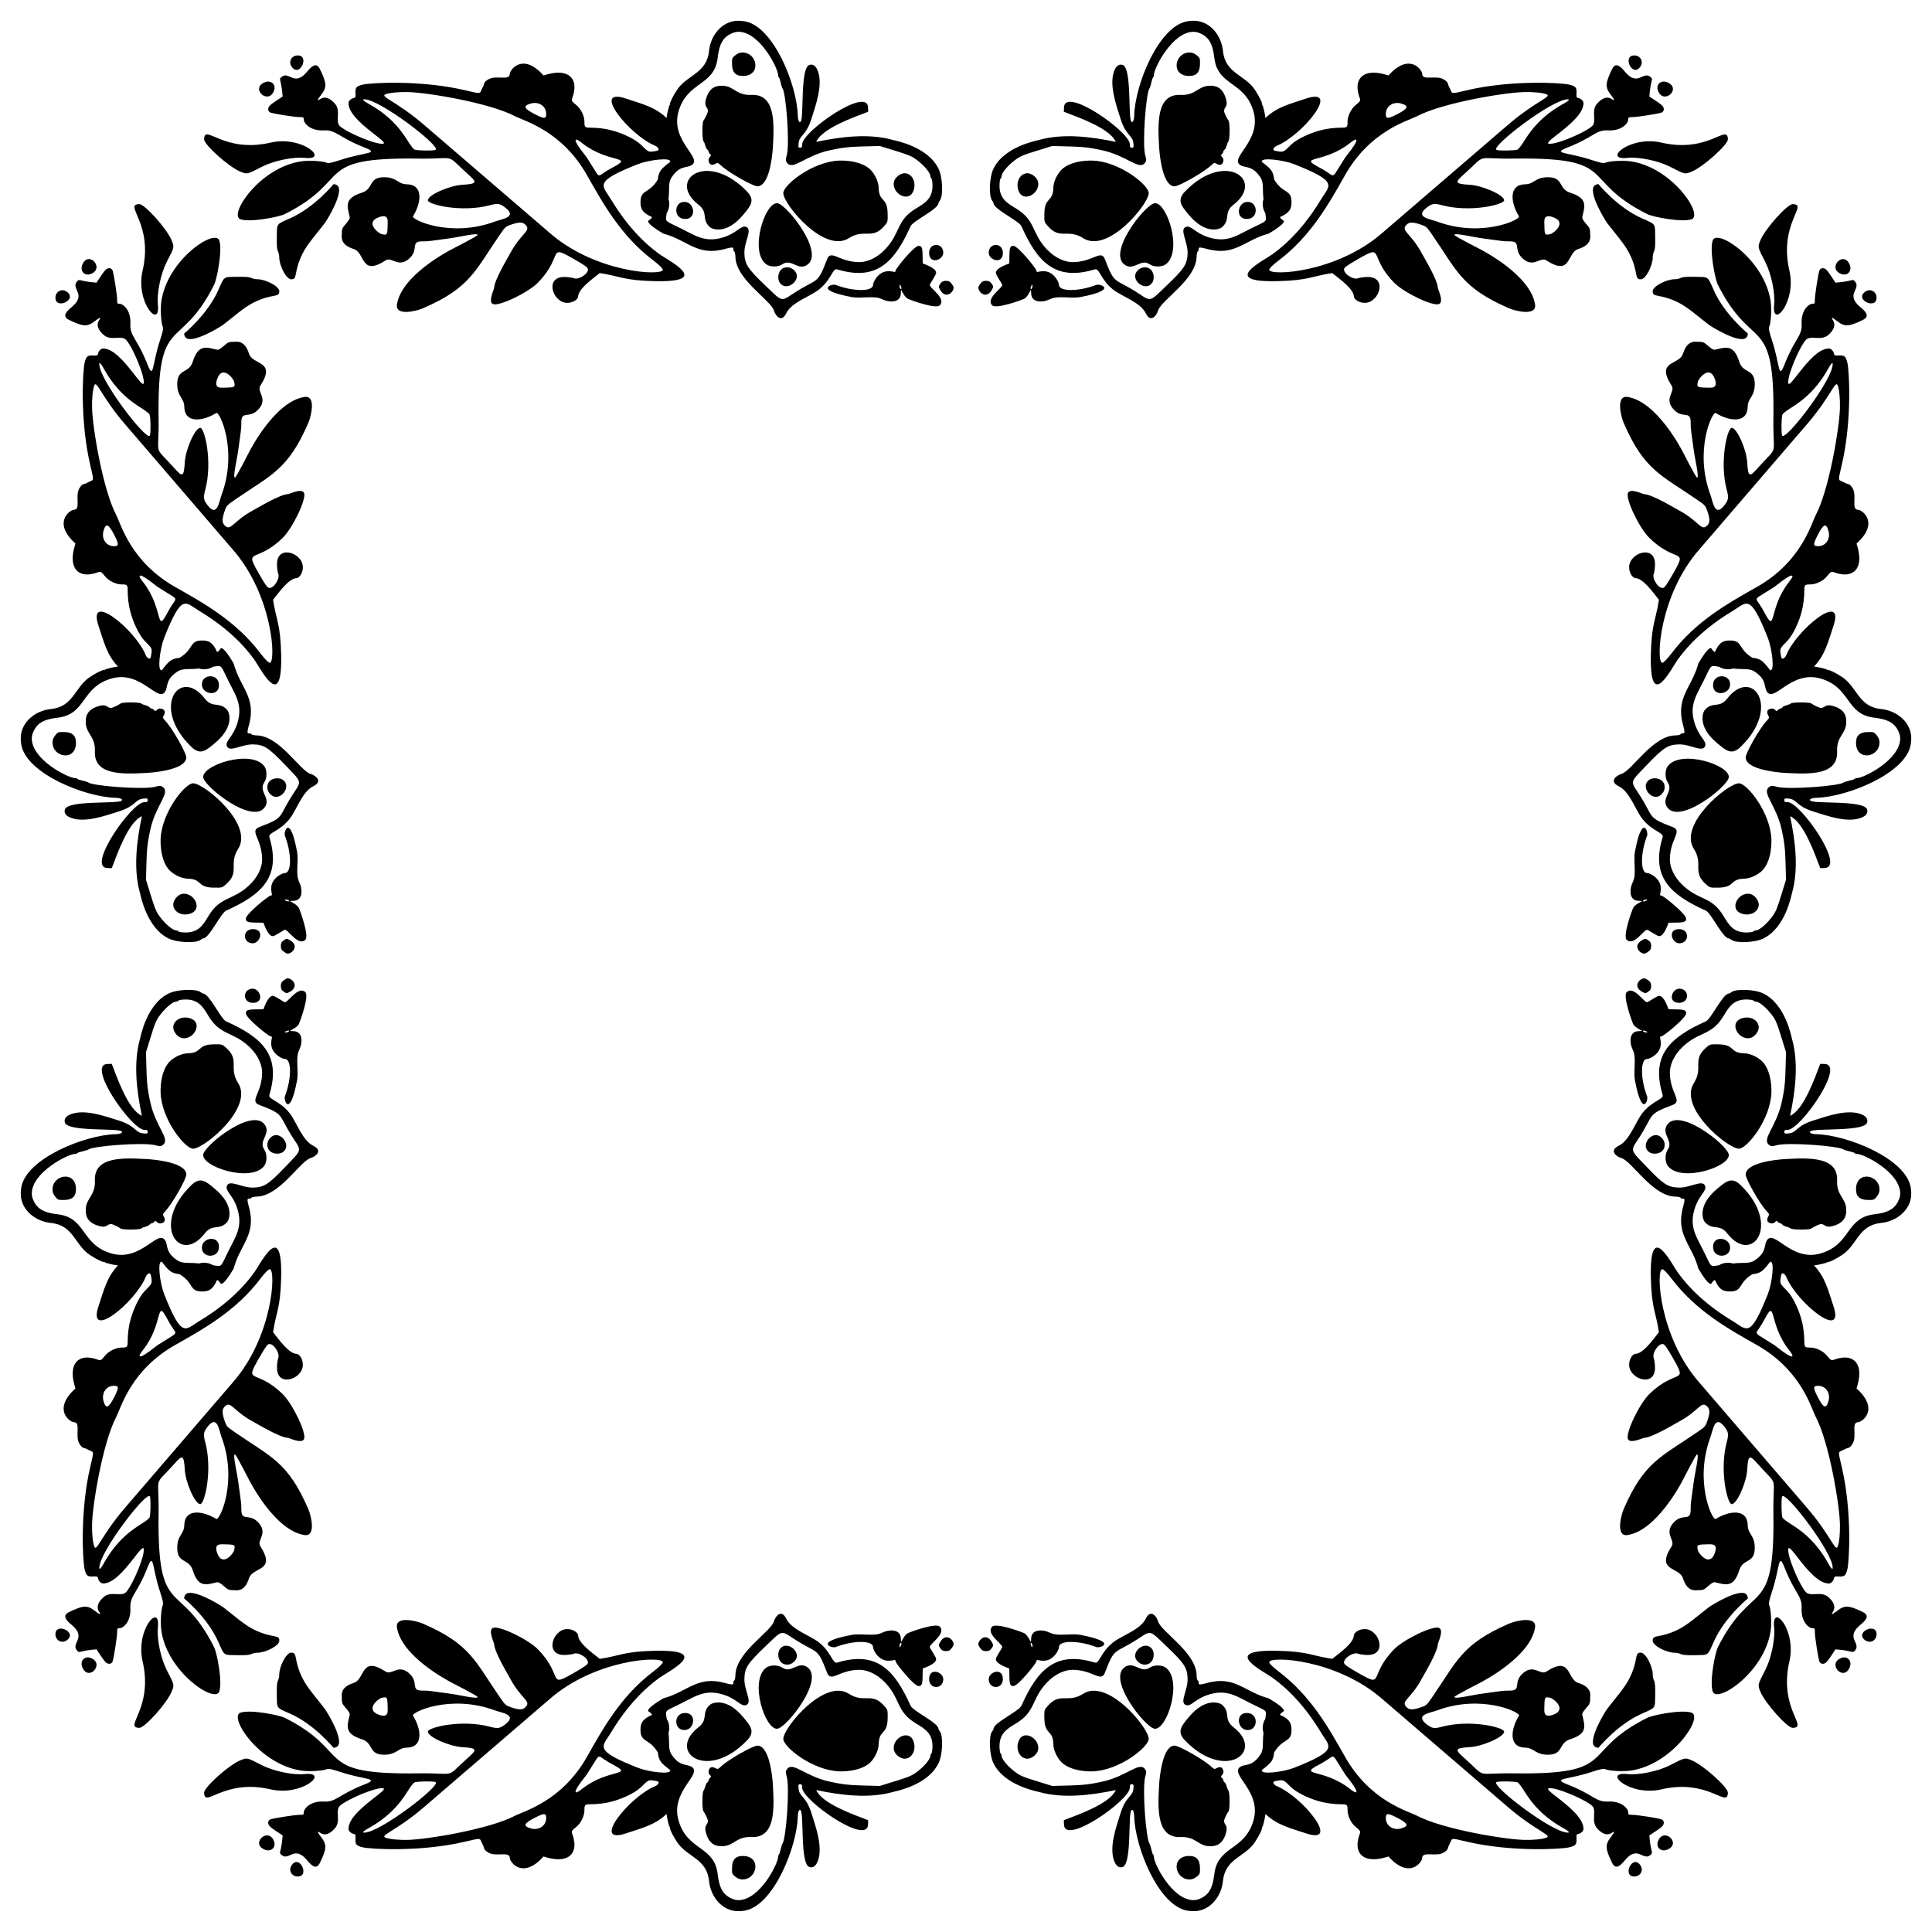
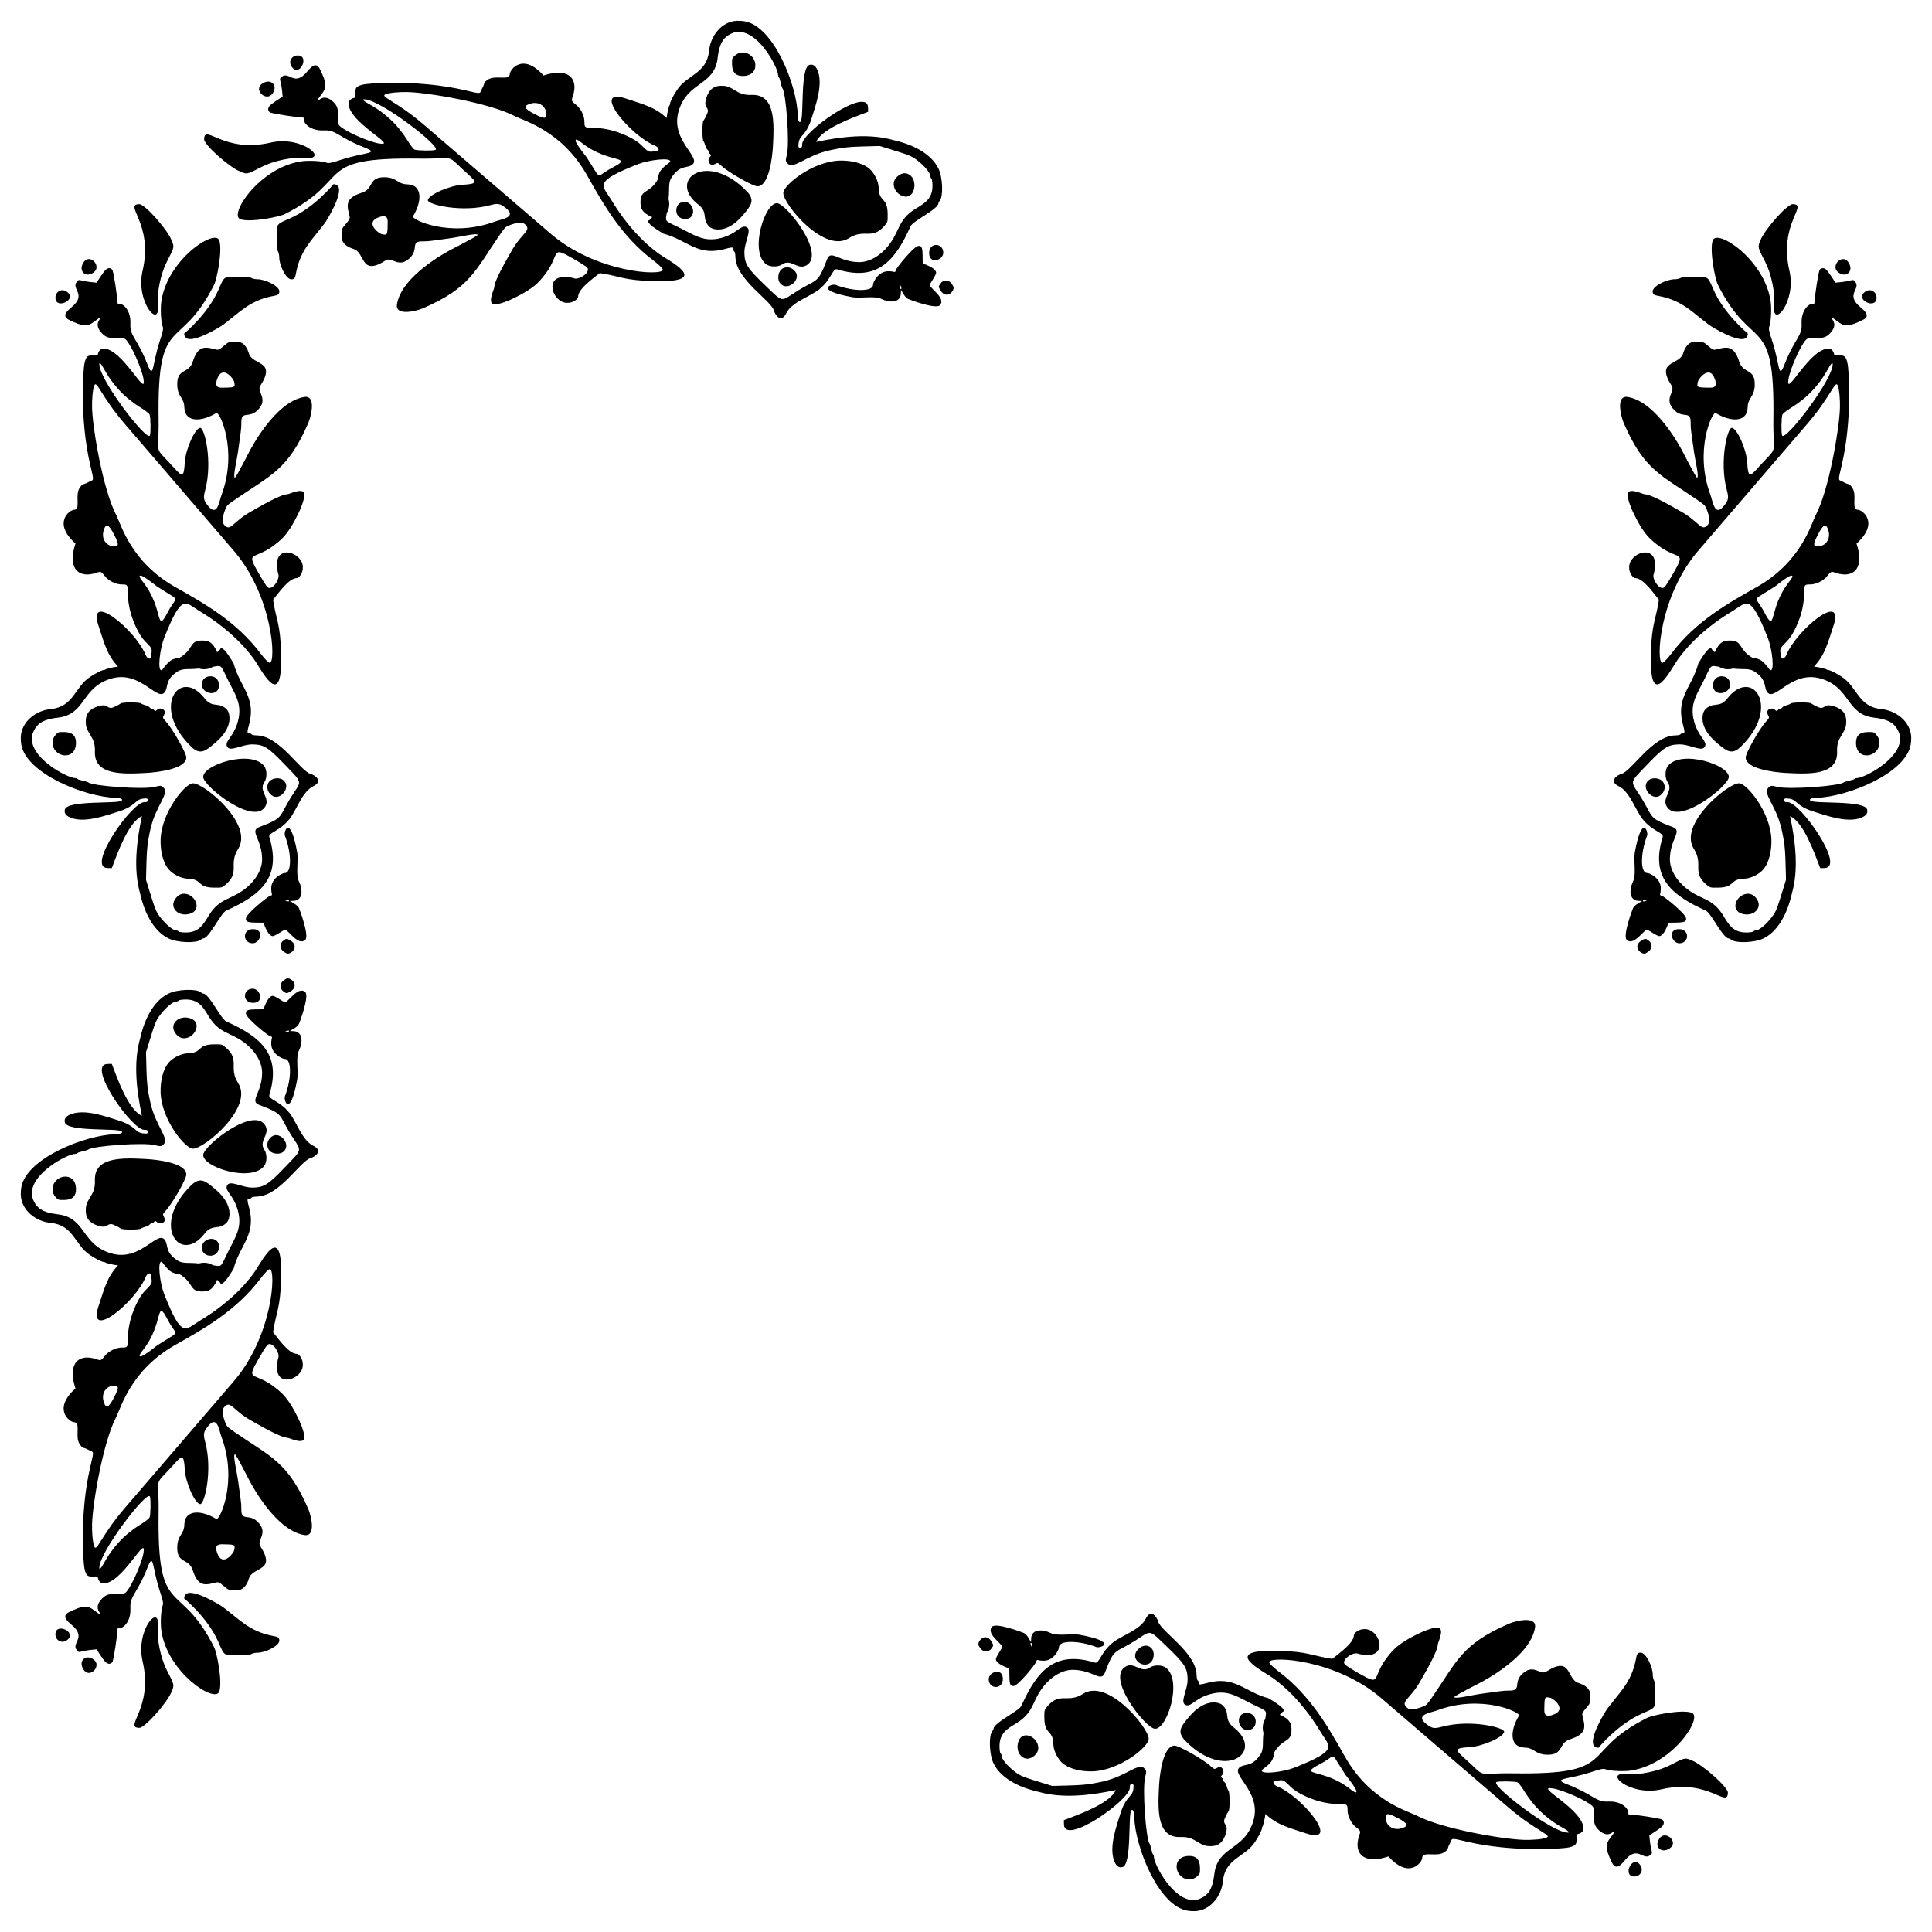
<svg xmlns="http://www.w3.org/2000/svg" enable-background="new 0 0 1635.099 1635.099" version="1.1" viewBox="0 0 1635.1 1635.1" xml:space="preserve">
  <g transform="translate(518.22 -350.63)">
    <path d="m105.4 368.21 0.01 0.01c-13.041 0.662-22.298 12.788-23.515 25.343-1.883 19.444-18.771 20.297-27.196 33.245-3.523 5.415-5.932 10.274-5.901 11.888 0.01 0.469-0.384 1.171-0.87 1.863l0.052 0.218s-1.39 4.277-2.071 9.695c-10.063-9.546-20.973-11.899-34.107-16.344-30.624-10.364 2.568 30.917 24.446 39.85 2.184 0.892 3.566 2.947 2.602 3.873-0.274 0.265-2.154 0.702-4.169 0.966-4.021 0.528-4.39 0.329-10.382-5.639-4.986-4.966-17.443-10.788-27.597-12.889-17.662-3.656-20.43 1.338-20.277-6.205 0.106-5.239-3.004-11.592-7.267-14.882-6.138-4.735-2.255-3.675-1.279-12.984 1.039-9.905-5.976-18.345-26.074-11.723-17.723-19.735-28.485-4.783-28.554-1.332-0.126 6.25-12.061 0.549-18.537 4.847-4.251 2.821-2.467 3.053-4.438 6.562-3.114 5.543 0.679 6.087-15.308 2.35-37.26-8.71-79.903-6.292-86.393-4.63-5.255 1.346-6.165 2.443-5.927 7.18 0.167 3.294-0.025 3.855-1.401 4.09-2.292 0.389-4.463 2.435-4.499 4.256-0.359 16.52 43.167 37.121 25.917 34.263-8.899-1.475-28.627-10.24-33.306-14.803-4.063-3.964 1.136-12.695-3.934-18.711-4.293-5.093-8.833-6.598-12.48-4.151-2.993 2.008-2.757 0.833 0.748-3.672 4.823-6.2 4.638-9.764-1.149-21.618-3.096-6.341-7.192-2.226-10.809 2.123-10.855 13.057-15.198-0.504-21.365 4.29-3.36 2.611-0.493 1.07 0.636 16.788-2.703 1.769-9.213 5.896-10.966 7.771-2.04 2.182-1.56 5.166 0.948 5.909 3.906 1.158 20.393 3.712 24.124 3.733 3.444 0.025 3.802 0.189 3.768 1.854-0.074 3.672 5.957 9.942 16.883 9.382 10.833-0.556 11.815 5.581 34.446 14.455 13.672 5.361 0.452 3.811-19.529 10.339-8.467 2.766-10.748 3.24-12.436 2.559-3.587-1.447-14.884-2.072-21.261-1.175-35.409 4.982-62.085 45.522-51.677 49.058 8.271 2.81 32.645-1.931 37.553-4.404 58.482-29.471 22.532-48.222 113.34-46.952 33.669 0.472 21.39-4.947 41.53 13.08 7.488 6.703 8.818 8.351-4.586 9.077-10.862 0.589-29.16 8.629-29.25 13.098-0.081 3.66 28.614 10.602 52.495 4.212 6.627-1.773 8.455-1.501 12.906 1.906 10.863 8.316-2.887 9.751-8.598 11.879-37.758 14.067-71.049-1.698-69.361-4.43 7.298-11.821 8.753-26.794-5.135-27.074-7.882-0.158-8.304-5.769-18.728-5.979-14.315-0.29-9.039 9.801-19.494 13.098-15.387 4.853-12.189 11.712-10.234 20.461 0.287 1.284-0.558 2.858-3.116 5.77-3.39 3.86-3.521 4.184-3.577 9.321-0.022 2.037-1.331 8.513 9.904 12.027 10.335 3.231 5.688 23.592 27.318 9.634 5.273-3.403 11.131 7.537 20.834-2.446 7.098-7.302-0.21-13.826 10.478-13.611 5.232 0.114 8.727-0.724 21.653-2.402 10.494-1.363 23.759-4.916 24.838-3.09 0.501 0.847-21.954 12.113-22.854 12.654-1.466 0.882-41.53 21.466-45.463 46.125-1.661 10.419 16.898 5.576 21.861 3.429 40.495-17.515 44.146-31.902 65.393-62.599 4.49-6.487 4.815-6.766 9.773-8.407 6.437-2.131 9.324-2.088 11.636 0.174 5.5 5.38-3.55 6.746-12.932 24.42-1.65 3.109-13.196 22.157-13.463 28.911-0.058 1.466-5.476 12.097-0.914 13.898 5.146 2.031 29.568-9.641 37.857-18.093 22.452-22.891 7.432-33.282 30.808-19.868 8.979 5.153 11.42 6.913 11.601 8.372 0.487 3.941-7.954 9.373-11.958 7.693-1.128-0.473-4.455-0.942-7.397-1.044-17.781-0.616-10.647 21.641 1.593 21.888 5.977 0.12 9.396-3.668 9.425-5.135 0.135-6.704 11.972-14.972 18.345-20.06 17.628 2.633 19.782 6.212 46.316 6.832 51.043 1.196 10.203-17.951 3.133-23.628-2.464-1.978-21.685-15.014-39.92-45.516-7.209-12.059-15.82-14.661 22.784-29.885 8.934-3.523 28.791-6.103 27.274-1.888-8.58 6.457-9.122 8.014-10.295 13.298 0.025 0.267 0.01 0.902 0.025 1.244-7.223 12.637-14.625 8.33-14.838 18.894-0.121 5.959 1.294 9.575 9.886 13.324-1.048 1.341-2.142 2.492-3.02 2.811 0 0-3.999 1.434 12.497 11.139 20.2 5.229 28.636 19.577 52.286 12.906 10.6-2.99 5.115 0.664 7.78 2.237 0.446 0.263 0.843 2.285 0.888 4.482 0.389 19.308 30.222 36.768 32.67 45.646 1.136 4.12 6.284 10.521 10.287 2.211h0.01c4.573-9.493 20.254-14.234 27.727-20.156 10.57-8.377 11.571-18.271 15.343-17.118 33.467 10.21 48.607-6.041 62.208-36.464 2.086-4.663 23.565-14.422 23.619-19.616 3e-3 -0.405 0.496-1.313 1.088-2.019 3.092-3.69 2.503-19.708-0.992-26.961-9.062-18.805-36.255-23.758-38.345-24.359-20.347-5.854-44.45-2.872-65.219 1.558 5.027-11.634 32.227-20.981 43.932-25.491l-0.07-3.577c-0.37-18.439-55.992 20.631-55.768 31.156 0.045 2.28-0.245 2.767-1.654 2.794-1.557 0.03-1.668-0.296-1.349-3.751 0.655-7.097 6.242-5.96 10.861-20.634 3.712-11.796 9.673-28.336 5.587-40.024-1.616-4.624-4.047-6.535-7.206-5.674-8.104 2.208-4.552 44.878-7.528 48.065-1.225 1.312-2.296-1.147-2.419-5.544-0.697-25.401-20.477-75.45-45.168-79.43-2.267-0.365-4.397-0.493-6.405-0.392l3e-3 -5e-3zm1.688 9.32c17.711 0.438 33.046 30.478 33.21 36.552 0.02 0.99 0.372 1.989 0.792 2.237 0.752 0.443 2.044 8.032 2.915 9.077 2.929 3.515 6.346 46.804 3.612 56.742-1.06 3.851-1.039 4.407 0.148 6.144 4.854 7.092 15.192-5.974 36.604-10.539 14.454-3.082 17.708-2.91 41.991-3.559 24.807 7.697 26.216 7.812 32.139 12.428 5.811 4.527 10.535 10.237 10.67 12.906 0.045 0.963 0.451 1.974 0.896 2.236 0.445 0.263 0.849 2.76 0.905 5.553 0.229 11.408-6.528 15.291-13.951 19.755-16.869 10.144-12.767 20.416-26.065 34.541-7.455 7.92-15.923 10.903-21.861 10.87-17.516-0.096-24.031-11.17-27.37-2.341-8.531 22.567-7.769 15.167-28.902 29.137-10.33 6.829-8.972 6.719-23.602-7.284-14.841-14.206-17.189-17.855-17.44-27.127-0.259-9.669 7.26-20.283 1.305-22.262-4.475-1.488-7.691 5.675-20.243 9.216-15.838 4.468-23.609-2.687-38.536-9.712-10.537-4.959-9.19-4.23-8.25-11.227 2.177-3.334 2.685-7.823 1.488-11.923 1.086-7.789-0.519-13.394 2.524-18.041 6.781-10.359 12.388-7.988 16.605-10.278 11.056-6.003-18.063-20.396-10.591-45.847 7.575-25.803 30.32-20.98 33.105-45.42 1.549-13.591 5.977-17.417 10.435-19.79 2.676-1.423 4.964-2.106 7.467-2.044zm2.785 17.545c-2.286 0.044-4.09 0.871-6.31 2.741-2.195 1.851-2.346 2.36-2.245 7.328 0.148 7.354 3.656 9.947 9.608 9.782 15.464-0.417 11.815-20.151-1.053-19.851zm-375.95 2.472c-5.293-0.107-8.292 5.167-5.37 9.451 6.699 9.82 15.592-9.245 5.37-9.451zm-24.35 22.157c-1.418-0.182-2.866 0.17-4.169 0.76-11.938 5.4 3.88 19.414 8.381 6.649 1.498-4.249-1.367-7.041-4.212-7.406v-3e-3zm384.01 3.533c-4.319-0.143-10.796 0.087-14.038 10.296-2.516 7.929 1.311 7.128 1.375 11.096 0.025 1.144-2.484 6.511-3.821 8.189-1.176 1.476-1.118 15.933 0.07 17.345 1.38 1.64 1.553 5.702 3.255 7.058 1.802 1.436 0.588 2.44 2.376 3.864 2.318 1.845-2.088 1.985-1.235 5.996 0.625 2.944 2.665 3.804 5.448 2.289 2.167-1.18 2.364-1.125 5.169 1.479 6.227 5.782 26.923 17.551 30.712 17.466 9.547-0.197 12.494-23.641 13.047-33.864 1.1-20.368 2.044-44.413-18.319-43.514-12.68 0.56-14.602-7.387-24.037-7.702l-2e-3 2e-3zm-266.31 5.318c17.408 0.489 68.832 9.239 90.065 20.278 8.312 4.322 39.966 12.398 61.346 50.259 13.455 23.828 28.773 51.428 56.237 72.112 4.521 3.405 7.81 6.669 7.789 7.719-0.111 5.47-57.205 2.844-96.192-31.6 0 0-107.67-92.567-106.58-91.64-23.233-19.751-37.08-23.295-31.835-25.29 3.561-1.355 11.663-2.049 19.173-1.838zm-37.387 6.126c13.156-0.325 65.685 40.151 60.502 42.792-1.692 0.862-15.442 0.674-17.771-0.244-0.732-0.289-2.851-2.89-4.708-5.787-4.393-6.852-12.929-21.363-34.411-33.123-4.168-2.282-5.28-3.59-3.612-3.638zm143.78 3.098c5.546-0.362 10.205 3.404 10.348 8.885 0.123 4.706-1.327 4.819-9.451 0.679-9.574-4.879-10.402-7.178-3.316-9.147 0.817-0.226 1.626-0.365 2.419-0.417zm-279.12 30.721c-0.092 4.583 20.802 23.301 30.495 27.318 5.923 2.455 5.667 2.509 18.232-3.969 10.028-5.17 26.593-8.629 36.369-7.598 21.49 2.267-2.007-19.154-28.763-12.95-40.168 9.317-56.056-16.52-56.333-2.801zm314.69 0.295c0.654-0.307 2.338 0.678 5.465 3.133 22.136 17.376 44.762 10.362 25.264 20.617-10.524 5.535-10.315 8.567-13.167 4.786-2e-3 -3e-3 -8.564-13.663-8.564-13.663 1e-3 -0.096-9.375-11.447-9.321-14.133 6e-3 -0.382 0.106-0.637 0.323-0.74zm222.92 17.754c-22.705 0.733-47.585 20.724-47.448 27.544 0.175 9.578 34.702 51.36 55.489 38.092 13.138-8.384 19.467 1.804 30.033-10.347 2.88-3.313 2.904-3.384 2.794-10.452-0.228-14.584-7.352-9.071-7.615-22.07-0.109-5.403-3.915-12.883-8.337-16.37-5.672-4.472-15.322-6.706-24.916-6.397zm-119.26 37.3c8.881 6.899 2.062 12.384 9.843 19.146 1.466 1.273 13.453 6.887 28.023-10.565 6.583-7.885 10.415-12.342 2.933-20.025-33.669-34.571-67.729-9.476-40.799 11.444zm174.87-26.604c-3.474-0.27-9.731 3.567-9.617 9.303 0.181 8.962 12.908 15.187 16.588 5.857 2.816-7.141-0.682-14.67-6.971-15.16zm-483.8 9.33s-15.935 19.565-36.395 28.676c-12.393 5.519-11.275 4.091-11.514 15.961-0.143 7.12 0.112 10.412 0.949 12.097 0.632 1.273 1.135 3.513 1.105 4.969-0.12 6.585 5.711 18.657 10.139 18.746 5.788 0.119 1.611-5.789 9.608-21.809 4.106-8.226 12.077-16.93 18.58-25.464 2.406-3.157 17.326-27.749 10.617-32.34-1.023-0.702-2.418-1.079-3.089-0.836zm297.93 29.372c10.019-0.204 7.479-14.85-1.105-14.438-8.799 0-9.35 14.649 1.105 14.438zm77.716-13.333c-10.332-0.949-23.696 40.149-9.669 51.477 3.279 2.648 10.292 2.743 13.968 0.2 7.208-4.985 12.791 4.916 20.016 1.079 17.472-9.278-16.317-52.034-24.315-52.756zm-329.78 19.154c-0.163 8.102-0.607 7.892-4.934 7.032-2.709-0.54-14.683-9.95-2.498-14.325 8.532-3.061 7.525 2.677 7.432 7.293zm458.29 23.176c0.197 9.777 12.114 5.884 11.984-0.583-0.172-8.542-12.174-8.808-11.984 0.583zm-9.025-6.205c-4.05 0.314-18.778 18.718-19.198 20.547-0.664 2.89-0.774 0.682-6.849 0.905-8.19 0.299-12.442 9.439-12.393 11.444 0.119 5.885-16.506 5.93-31.713 0.087-3.07-1.18-18.977 4.192 13.516 10.296 8.001 1.512 19.173-1.408 25.491 1.688 6.899 3.386 15.816 3.115 16.205-4.395l0.183-3.438c1.343 2.381 3.4 6.52 5.97 7.754 1.469 0.705 23.497 8.922 26.9 5.378 5.576-5.805-8.506-14.503-8.546-17.144-0.018-1.091 5.427-8.455 5.387-10.356-0.082-3.875-8.326-6.726-11.314-7.928-0.015-0.044-0.025-0.116-0.052-0.165-0.21-10.652 0.362-14.97-3.586-14.664l-1e-3 -9e-3zm-110.95 18.137c-7.77-0.176-9.142 9.352-6.327 13.202 5.731 7.841 18.369-2.398 13.141-9.434-1.881-2.532-4.403-3.713-6.814-3.768zm134.07 11.436c-2.296 0.049-3.286 0.569-4.604 2.428-1.57 2.215-1.588 2.513-0.392 4.795 5.209 9.937 13.364 0.82 11.288-2.715-2.421-4.121-3.59-4.508-6.293-4.508h1e-3zm-38.98 3.359c0.644-0.468 2.444 4.444 0.696 3.412-0.853-0.503-1.078-3.132-0.696-3.412z" />
    <path d="m-500.64 1362.1 0.01-0.01c0.662 13.041 12.788 22.297 25.343 23.515 19.444 1.883 20.297 18.771 33.245 27.196 5.415 3.523 10.274 5.932 11.888 5.901 0.469-0.01 1.171 0.384 1.863 0.87l0.218-0.052s4.277 1.39 9.695 2.071c-9.546 10.063-11.899 20.973-16.344 34.107-10.364 30.625 30.917-2.568 39.85-24.446 0.892-2.184 2.947-3.566 3.873-2.602 0.265 0.274 0.702 2.154 0.966 4.169 0.528 4.021 0.329 4.39-5.639 10.382-4.966 4.986-10.788 17.443-12.889 27.597-3.656 17.662 1.338 20.43-6.205 20.277-5.239-0.106-11.592 3.004-14.882 7.267-4.735 6.138-3.675 2.255-12.984 1.279-9.905-1.039-18.345 5.976-11.723 26.074-19.735 17.723-4.783 28.485-1.332 28.554 6.25 0.126 0.549 12.061 4.847 18.537 2.821 4.251 3.053 2.467 6.562 4.438 5.543 3.114 6.087-0.679 2.35 15.308-8.71 37.26-6.292 79.903-4.63 86.393 1.346 5.255 2.443 6.165 7.18 5.927 3.294-0.167 3.855 0.025 4.09 1.401 0.389 2.292 2.435 4.463 4.256 4.499 16.52 0.359 37.121-43.167 34.263-25.917-1.475 8.899-10.24 28.627-14.803 33.306-3.964 4.063-12.695-1.136-18.711 3.934-5.093 4.293-6.598 8.833-4.151 12.48 2.008 2.993 0.833 2.757-3.672-0.748-6.2-4.823-9.764-4.638-21.618 1.149-6.341 3.096-2.226 7.192 2.123 10.809 13.057 10.855-0.504 15.198 4.29 21.365 2.611 3.36 1.07 0.493 16.788-0.636 1.769 2.703 5.896 9.213 7.771 10.965 2.182 2.04 5.166 1.56 5.909-0.948 1.158-3.906 3.712-20.394 3.733-24.124 0.025-3.444 0.189-3.802 1.854-3.768 3.672 0.074 9.942-5.957 9.382-16.883-0.556-10.833 5.581-11.815 14.455-34.446 5.361-13.672 3.811-0.452 10.339 19.529 2.766 8.467 3.24 10.748 2.559 12.436-1.447 3.587-2.072 14.884-1.175 21.261 4.982 35.409 45.522 62.085 49.058 51.677 2.81-8.271-1.931-32.645-4.404-37.553-29.471-58.482-48.222-22.532-46.952-113.34 0.472-33.669-4.947-21.39 13.08-41.53 6.703-7.488 8.351-8.818 9.077 4.586 0.589 10.862 8.629 29.16 13.098 29.25 3.66 0.081 10.602-28.614 4.212-52.495-1.773-6.627-1.501-8.455 1.906-12.906 8.316-10.863 9.751 2.887 11.879 8.598 14.067 37.758-1.698 71.049-4.43 69.361-11.821-7.297-26.794-8.753-27.074 5.135-0.158 7.882-5.769 8.304-5.979 18.729-0.29 14.315 9.801 9.039 13.098 19.494 4.853 15.387 11.712 12.189 20.46 10.234 1.284-0.287 2.858 0.558 5.77 3.116 3.86 3.39 4.184 3.521 9.321 3.577 2.037 0.022 8.513 1.331 12.027-9.904 3.231-10.335 23.592-5.688 9.634-27.318-3.403-5.273 7.537-11.131-2.446-20.834-7.302-7.098-13.826 0.21-13.611-10.478 0.114-5.232-0.724-8.726-2.402-21.652-1.363-10.494-4.916-23.759-3.09-24.838 0.847-0.501 12.113 21.954 12.654 22.854 0.882 1.466 21.466 41.53 46.125 45.463 10.419 1.661 5.576-16.898 3.429-21.861-17.515-40.495-31.903-44.146-62.599-65.393-6.487-4.49-6.766-4.814-8.407-9.773-2.131-6.437-2.088-9.324 0.174-11.636 5.38-5.5 6.746 3.55 24.42 12.932 3.109 1.65 22.157 13.196 28.911 13.463 1.466 0.058 12.097 5.476 13.898 0.914 2.031-5.146-9.641-29.568-18.093-37.857-22.891-22.452-33.282-7.432-19.868-30.808 5.153-8.979 6.913-11.42 8.372-11.601 3.941-0.487 9.373 7.954 7.693 11.958-0.473 1.128-0.942 4.455-1.044 7.397-0.616 17.781 21.641 10.647 21.888-1.593 0.12-5.977-3.668-9.396-5.135-9.425-6.704-0.135-14.972-11.972-20.06-18.345 2.633-17.628 6.212-19.782 6.832-46.316 1.196-51.043-17.951-10.203-23.628-3.133-1.978 2.464-15.014 21.685-45.515 39.92-12.059 7.209-14.661 15.82-29.885-22.784-3.523-8.934-6.103-28.791-1.888-27.274 6.457 8.58 8.014 9.122 13.298 10.295 0.267-0.025 0.902-0.01 1.244-0.025 12.637 7.223 8.33 14.625 18.894 14.838 5.959 0.12 9.575-1.293 13.324-9.886 1.341 1.048 2.492 2.142 2.811 3.02 0 0 1.434 3.999 11.139-12.497 5.229-20.2 19.577-28.636 12.906-52.286-2.99-10.6 0.664-5.115 2.237-7.78 0.263-0.446 2.285-0.843 4.482-0.888 19.308-0.389 36.768-30.222 45.646-32.67 4.12-1.136 10.521-6.284 2.211-10.287v-0.01c-9.493-4.573-14.234-20.255-20.156-27.727-8.377-10.57-18.271-11.571-17.118-15.343 10.21-33.467-6.041-48.607-36.464-62.208-4.663-2.086-14.422-23.565-19.616-23.619-0.405-3e-3 -1.313-0.496-2.019-1.088-3.69-3.092-19.708-2.503-26.961 0.992-18.805 9.062-23.758 36.255-24.359 38.345-5.854 20.347-2.872 44.449 1.558 65.219-11.634-5.027-20.981-32.227-25.491-43.932l-3.577 0.07c-18.439 0.37 20.631 55.992 31.156 55.768 2.28-0.045 2.767 0.245 2.794 1.654 0.03 1.557-0.296 1.668-3.751 1.349-7.097-0.655-5.96-6.242-20.634-10.861-11.796-3.712-28.336-9.673-40.024-5.587-4.624 1.616-6.535 4.047-5.674 7.206 2.208 8.104 44.878 4.552 48.065 7.528 1.312 1.225-1.147 2.296-5.544 2.419-25.401 0.697-75.45 20.477-79.43 45.168-0.365 2.267-0.493 4.397-0.392 6.405l-5e-3 -4e-3zm9.321-1.689c0.438-17.711 30.478-33.046 36.552-33.21 0.99-0.02 1.989-0.372 2.237-0.792 0.443-0.752 8.032-2.044 9.077-2.916 3.515-2.929 46.804-6.346 56.742-3.612 3.851 1.06 4.407 1.039 6.144-0.148 7.092-4.854-5.974-15.192-10.539-36.604-3.082-14.454-2.91-17.708-3.559-41.991 7.697-24.807 7.812-26.216 12.428-32.14 4.527-5.811 10.237-10.535 12.906-10.67 0.963-0.045 1.974-0.451 2.236-0.896 0.263-0.445 2.76-0.849 5.553-0.905 11.408-0.229 15.291 6.528 19.755 13.951 10.144 16.869 20.416 12.767 34.541 26.065 7.92 7.455 10.903 15.923 10.87 21.861-0.096 17.516-11.17 24.031-2.341 27.37 22.567 8.531 15.167 7.769 29.137 28.902 6.829 10.33 6.719 8.972-7.284 23.602-14.206 14.841-17.855 17.189-27.127 17.44-9.669 0.259-20.283-7.26-22.262-1.305-1.488 4.475 5.675 7.691 9.216 20.243 4.468 15.838-2.687 23.609-9.712 38.536-4.959 10.537-4.23 9.189-11.227 8.25-3.334-2.177-7.823-2.685-11.923-1.488-7.789-1.086-13.394 0.518-18.041-2.524-10.359-6.781-7.988-12.388-10.278-16.605-6.003-11.056-20.396 18.063-45.847 10.591-25.803-7.575-20.98-30.32-45.42-33.105-13.591-1.549-17.417-5.977-19.79-10.435-1.424-2.674-2.106-4.961-2.044-7.465zm17.545-2.785c0.044 2.286 0.871 4.09 2.741 6.31 1.851 2.195 2.36 2.346 7.328 2.245 7.354-0.148 9.947-3.656 9.782-9.608-0.418-15.463-20.151-11.815-19.851 1.053zm2.472 375.95c-0.107 5.293 5.167 8.292 9.451 5.37 9.82-6.698-9.245-15.592-9.451-5.37zm22.157 24.35c-0.182 1.418 0.17 2.866 0.76 4.169 5.4 11.938 19.414-3.88 6.649-8.381-4.249-1.498-7.041 1.367-7.406 4.212h-3e-3zm3.533-384.01c-0.143 4.319 0.087 10.796 10.296 14.038 7.929 2.516 7.128-1.311 11.096-1.375 1.144-0.025 6.511 2.484 8.189 3.82 1.476 1.176 15.933 1.118 17.345-0.07 1.64-1.38 5.702-1.553 7.058-3.255 1.436-1.802 2.44-0.588 3.864-2.376 1.845-2.318 1.985 2.088 5.996 1.235 2.944-0.625 3.804-2.665 2.289-5.448-1.18-2.167-1.125-2.364 1.479-5.169 5.782-6.227 17.551-26.923 17.466-30.712-0.197-9.547-23.641-12.494-33.864-13.047-20.368-1.099-44.413-2.044-43.514 18.319 0.56 12.679-7.387 14.601-7.702 24.037l2e-3 3e-3zm5.318 266.31c0.489-17.408 9.239-68.832 20.278-90.065 4.322-8.312 12.398-39.966 50.259-61.346 23.828-13.454 51.428-28.773 72.112-56.237 3.405-4.521 6.669-7.81 7.719-7.789 5.47 0.111 2.843 57.205-31.6 96.192 0 0-92.567 107.67-91.64 106.58-19.751 23.233-23.295 37.08-25.29 31.835-1.355-3.561-2.049-11.663-1.838-19.173zm6.126 37.387c-0.325-13.156 40.151-65.685 42.792-60.502 0.862 1.692 0.674 15.442-0.244 17.771-0.289 0.732-2.89 2.85-5.787 4.708-6.852 4.393-21.363 12.929-33.123 34.411-2.282 4.167-3.59 5.279-3.638 3.612zm3.098-143.78c-0.362-5.546 3.404-10.205 8.885-10.348 4.706-0.123 4.819 1.327 0.679 9.451-4.879 9.574-7.178 10.402-9.147 3.316-0.226-0.818-0.366-1.627-0.417-2.419zm30.721 279.12c4.583 0.092 23.301-20.802 27.318-30.495 2.455-5.923 2.509-5.667-3.969-18.232-5.17-10.028-8.629-26.593-7.598-36.369 2.267-21.49-19.154 2.006-12.95 28.763 9.317 40.169-16.52 56.057-2.801 56.333zm0.295-314.69c-0.307-0.654 0.678-2.338 3.133-5.465 17.376-22.136 10.362-44.762 20.617-25.264 5.535 10.524 8.567 10.315 4.786 13.167-3e-3 2e-3 -13.663 8.564-13.663 8.564-0.096-1e-3 -11.447 9.375-14.133 9.321-0.382-5e-3 -0.637-0.105-0.74-0.323zm17.754-222.92c0.733 22.705 20.724 47.585 27.544 47.448 9.578-0.175 51.36-34.702 38.092-55.489-8.384-13.138 1.804-19.467-10.348-30.033-3.313-2.88-3.384-2.904-10.452-2.794-14.584 0.228-9.071 7.352-22.07 7.615-5.403 0.109-12.883 3.915-16.37 8.337-4.471 5.671-6.706 15.322-6.396 24.916zm37.3 119.25c6.899-8.881 12.384-2.062 19.146-9.843 1.274-1.466 6.887-13.453-10.565-28.023-7.885-6.583-12.342-10.415-20.025-2.933-34.571 33.669-9.476 67.729 11.444 40.799zm-26.604-174.87c-0.27 3.474 3.567 9.731 9.303 9.617 8.962-0.181 15.187-12.908 5.857-16.588-7.141-2.815-14.67 0.683-15.16 6.971zm9.33 483.8s19.565 15.935 28.676 36.395c5.519 12.393 4.091 11.275 15.961 11.514 7.12 0.143 10.412-0.112 12.097-0.949 1.273-0.632 3.513-1.135 4.969-1.105 6.585 0.12 18.657-5.711 18.746-10.139 0.119-5.788-5.789-1.611-21.809-9.608-8.226-4.106-16.931-12.077-25.464-18.58-3.157-2.406-27.749-17.326-32.34-10.617-0.702 1.024-1.079 2.418-0.836 3.089zm29.372-297.93c-0.204-10.019-14.85-7.479-14.438 1.105-1e-3 8.799 14.648 9.35 14.438-1.105zm-13.334-77.716c-0.949 10.332 40.149 23.696 51.477 9.669 2.648-3.279 2.743-10.292 0.2-13.968-4.985-7.208 4.916-12.791 1.079-20.016-9.277-17.472-52.034 16.316-52.756 24.315zm19.155 329.78c8.102 0.163 7.892 0.607 7.032 4.934-0.54 2.709-9.95 14.683-14.325 2.498-3.061-8.532 2.677-7.525 7.293-7.432zm23.176-458.29c9.777-0.197 5.884-12.114-0.583-11.984-8.542 0.172-8.808 12.173 0.583 11.984zm-6.205 9.025c0.314 4.05 18.718 18.778 20.547 19.198 2.89 0.664 0.682 0.774 0.905 6.849 0.299 8.19 9.439 12.442 11.444 12.393 5.885-0.119 5.93 16.506 0.087 31.713-1.18 3.07 4.192 18.977 10.296-13.516 1.512-8.001-1.408-19.173 1.688-25.49 3.386-6.899 3.115-15.816-4.395-16.205l-3.438-0.183c2.381-1.343 6.52-3.4 7.754-5.97 0.705-1.469 8.922-23.497 5.378-26.9-5.805-5.576-14.503 8.506-17.144 8.546-1.091 0.018-8.455-5.427-10.356-5.387-3.875 0.082-6.726 8.326-7.928 11.314-0.044 0.015-0.116 0.025-0.165 0.052-10.652 0.21-14.97-0.362-14.664 3.586h-9e-3zm18.137 110.95c-0.176 7.77 9.352 9.142 13.202 6.327 7.841-5.731-2.398-18.369-9.434-13.141-2.532 1.88-3.713 4.402-3.768 6.814zm11.436-134.07c0.049 2.296 0.569 3.286 2.428 4.604 2.215 1.57 2.514 1.588 4.795 0.392 9.937-5.209 0.82-13.364-2.715-11.288-4.121 2.421-4.508 3.59-4.508 6.293v-1e-3zm3.359 38.98c-0.468-0.644 4.444-2.444 3.412-0.696-0.503 0.853-3.132 1.078-3.412 0.696z" />
    <path d="m493.26 1968.1-0.01-0.01c13.041-0.662 22.298-12.788 23.515-25.343 1.883-19.443 18.771-20.297 27.196-33.245 3.523-5.415 5.932-10.274 5.901-11.888-0.01-0.469 0.384-1.171 0.87-1.863l-0.052-0.218s1.39-4.277 2.071-9.695c10.063 9.546 20.973 11.899 34.107 16.344 30.624 10.364-2.568-30.917-24.446-39.85-2.184-0.892-3.566-2.947-2.602-3.873 0.274-0.265 2.154-0.702 4.169-0.966 4.021-0.528 4.39-0.329 10.382 5.639 4.986 4.966 17.443 10.788 27.596 12.889 17.662 3.656 20.43-1.338 20.278 6.205-0.106 5.239 3.004 11.593 7.267 14.882 6.138 4.735 2.255 3.675 1.279 12.984-1.039 9.905 5.976 18.345 26.074 11.723 17.723 19.735 28.485 4.783 28.554 1.332 0.126-6.25 12.061-0.549 18.537-4.847 4.251-2.821 2.467-3.053 4.438-6.562 3.114-5.543-0.679-6.087 15.308-2.35 37.26 8.71 79.903 6.292 86.393 4.63 5.255-1.346 6.165-2.443 5.927-7.18-0.167-3.294 0.025-3.855 1.401-4.09 2.292-0.389 4.463-2.435 4.499-4.256 0.359-16.52-43.167-37.121-25.917-34.263 8.899 1.475 28.627 10.24 33.306 14.803 4.063 3.964-1.136 12.695 3.934 18.711 4.293 5.093 8.833 6.598 12.48 4.151 2.993-2.008 2.757-0.833-0.748 3.673-4.823 6.2-4.638 9.764 1.149 21.618 3.096 6.341 7.192 2.226 10.809-2.123 10.855-13.057 15.198 0.504 21.365-4.29 3.36-2.611 0.493-1.07-0.636-16.788 2.703-1.769 9.213-5.896 10.966-7.771 2.04-2.182 1.56-5.166-0.948-5.909-3.906-1.158-20.393-3.712-24.124-3.734-3.444-0.025-3.802-0.189-3.768-1.854 0.074-3.672-5.957-9.942-16.883-9.382-10.833 0.556-11.815-5.581-34.446-14.455-13.672-5.361-0.452-3.811 19.529-10.339 8.467-2.766 10.748-3.24 12.436-2.558 3.587 1.447 14.884 2.072 21.261 1.175 35.409-4.982 62.085-45.522 51.677-49.058-8.271-2.81-32.645 1.931-37.553 4.404-58.482 29.471-22.532 48.222-113.34 46.952-33.669-0.472-21.39 4.947-41.53-13.08-7.488-6.703-8.818-8.351 4.586-9.077 10.862-0.589 29.16-8.629 29.25-13.098 0.081-3.66-28.614-10.602-52.495-4.212-6.627 1.773-8.455 1.501-12.906-1.906-10.863-8.316 2.887-9.751 8.598-11.879 37.758-14.067 71.049 1.698 69.361 4.43-7.298 11.821-8.753 26.794 5.135 27.074 7.882 0.158 8.304 5.769 18.729 5.979 14.315 0.29 9.039-9.801 19.494-13.098 15.387-4.853 12.189-11.712 10.234-20.46-0.287-1.284 0.558-2.858 3.116-5.77 3.39-3.86 3.521-4.184 3.577-9.321 0.022-2.037 1.331-8.513-9.904-12.027-10.335-3.231-5.688-23.592-27.318-9.634-5.273 3.403-11.131-7.537-20.834 2.446-7.098 7.302 0.21 13.826-10.478 13.611-5.232-0.114-8.727 0.724-21.653 2.402-10.494 1.363-23.759 4.916-24.838 3.09-0.501-0.847 21.954-12.113 22.854-12.654 1.466-0.882 41.53-21.467 45.463-46.125 1.661-10.419-16.898-5.576-21.861-3.429-40.495 17.515-44.146 31.902-65.393 62.599-4.49 6.487-4.815 6.766-9.773 8.407-6.437 2.131-9.324 2.088-11.636-0.174-5.5-5.38 3.55-6.746 12.932-24.42 1.65-3.109 13.196-22.157 13.463-28.911 0.058-1.466 5.476-12.097 0.914-13.898-5.146-2.031-29.568 9.641-37.857 18.093-22.452 22.891-7.432 33.282-30.808 19.868-8.979-5.153-11.42-6.913-11.601-8.372-0.487-3.941 7.954-9.373 11.958-7.693 1.128 0.473 4.455 0.942 7.397 1.044 17.781 0.616 10.647-21.641-1.593-21.888-5.977-0.12-9.396 3.668-9.425 5.135-0.135 6.704-11.972 14.972-18.345 20.06-17.628-2.633-19.782-6.212-46.316-6.832-51.043-1.196-10.203 17.951-3.133 23.628 2.464 1.978 21.685 15.014 39.92 45.516 7.209 12.058 15.82 14.661-22.784 29.885-8.934 3.523-28.791 6.103-27.274 1.888 8.58-6.457 9.122-8.014 10.295-13.298-0.025-0.267-0.01-0.902-0.025-1.244 7.223-12.637 14.625-8.33 14.838-18.894 0.12-5.959-1.294-9.575-9.886-13.324 1.048-1.341 2.142-2.492 3.02-2.811 0 0 3.999-1.434-12.497-11.139-20.2-5.229-28.636-19.577-52.286-12.906-10.6 2.99-5.115-0.664-7.78-2.237-0.446-0.263-0.843-2.285-0.888-4.482-0.389-19.308-30.222-36.768-32.67-45.646-1.136-4.12-6.284-10.521-10.287-2.211h-0.01c-4.573 9.493-20.254 14.234-27.727 20.156-10.57 8.377-11.571 18.271-15.343 17.118-33.467-10.209-48.607 6.042-62.208 36.464-2.086 4.663-23.566 14.422-23.619 19.616-3e-3 0.405-0.496 1.313-1.088 2.019-3.092 3.69-2.503 19.708 0.992 26.961 9.062 18.805 36.255 23.758 38.345 24.359 20.347 5.854 44.45 2.872 65.219-1.558-5.027 11.634-32.227 20.981-43.932 25.49l0.07 3.577c0.37 18.439 55.992-20.631 55.768-31.156-0.045-2.28 0.245-2.767 1.654-2.794 1.557-0.03 1.668 0.296 1.349 3.751-0.655 7.097-6.242 5.96-10.861 20.634-3.712 11.796-9.673 28.336-5.587 40.024 1.616 4.624 4.047 6.535 7.206 5.674 8.104-2.208 4.552-44.878 7.528-48.065 1.225-1.312 2.296 1.147 2.419 5.544 0.697 25.401 20.477 75.45 45.168 79.43 2.267 0.365 4.397 0.493 6.405 0.392l-4e-3 4e-3zm-1.688-9.321c-17.711-0.438-33.046-30.478-33.21-36.552-0.02-0.99-0.372-1.989-0.792-2.237-0.752-0.443-2.044-8.032-2.915-9.077-2.929-3.515-6.346-46.804-3.612-56.742 1.06-3.851 1.039-4.407-0.148-6.144-4.854-7.092-15.192 5.974-36.604 10.539-14.454 3.082-17.708 2.91-41.991 3.559-24.807-7.697-26.216-7.812-32.139-12.428-5.811-4.527-10.535-10.237-10.67-12.906-0.045-0.963-0.451-1.974-0.896-2.236-0.445-0.263-0.849-2.76-0.905-5.552-0.229-11.408 6.528-15.292 13.951-19.755 16.869-10.144 12.767-20.416 26.065-34.542 7.455-7.92 15.923-10.903 21.861-10.87 17.516 0.096 24.031 11.17 27.37 2.341 8.531-22.567 7.769-15.167 28.902-29.137 10.33-6.829 8.972-6.719 23.602 7.284 14.841 14.206 17.189 17.855 17.44 27.127 0.259 9.669-7.26 20.283-1.305 22.262 4.475 1.488 7.691-5.675 20.243-9.216 15.838-4.468 23.609 2.687 38.536 9.712 10.537 4.959 9.19 4.23 8.25 11.227-2.177 3.334-2.685 7.823-1.488 11.923-1.086 7.789 0.519 13.395-2.524 18.041-6.781 10.359-12.388 7.988-16.605 10.278-11.056 6.003 18.063 20.396 10.591 45.847-7.575 25.803-30.32 20.98-33.105 45.42-1.549 13.591-5.977 17.417-10.435 19.79-2.676 1.424-4.963 2.107-7.467 2.044zm-2.785-17.545c2.286-0.044 4.09-0.871 6.31-2.741 2.195-1.851 2.346-2.36 2.245-7.328-0.148-7.354-3.656-9.947-9.608-9.782-15.464 0.418-11.815 20.151 1.053 19.851zm375.95-2.471c5.293 0.107 8.292-5.167 5.37-9.451-6.699-9.82-15.592 9.245-5.37 9.451zm24.35-22.157c1.418 0.182 2.866-0.17 4.169-0.76 11.938-5.4-3.88-19.414-8.381-6.649-1.498 4.249 1.367 7.041 4.212 7.406v3e-3zm-384.01-3.534c4.319 0.143 10.796-0.087 14.038-10.296 2.516-7.929-1.311-7.128-1.375-11.096-0.025-1.144 2.484-6.511 3.821-8.189 1.176-1.476 1.118-15.933-0.07-17.345-1.38-1.64-1.553-5.703-3.255-7.058-1.802-1.436-0.588-2.441-2.376-3.864-2.318-1.845 2.088-1.985 1.236-5.996-0.625-2.944-2.665-3.804-5.448-2.289-2.167 1.18-2.364 1.125-5.169-1.479-6.227-5.782-26.923-17.551-30.712-17.466-9.547 0.197-12.494 23.641-13.047 33.864-1.1 20.368-2.044 44.413 18.319 43.514 12.68-0.56 14.602 7.387 24.037 7.702l1e-3 -2e-3zm266.32-5.317c-17.408-0.489-68.832-9.239-90.065-20.278-8.312-4.322-39.966-12.398-61.346-50.259-13.455-23.828-28.773-51.428-56.237-72.112-4.521-3.405-7.81-6.669-7.789-7.719 0.112-5.47 57.205-2.844 96.192 31.6 0 0 107.67 92.567 106.58 91.64 23.233 19.751 37.08 23.295 31.835 25.29-3.562 1.355-11.663 2.049-19.173 1.838zm37.387-6.127c-13.156 0.325-65.685-40.151-60.502-42.792 1.692-0.862 15.442-0.674 17.771 0.244 0.732 0.289 2.851 2.89 4.708 5.787 4.393 6.852 12.929 21.363 34.411 33.123 4.167 2.282 5.279 3.591 3.612 3.638zm-143.78-3.098c-5.546 0.362-10.205-3.404-10.348-8.885-0.123-4.706 1.327-4.819 9.451-0.679 9.574 4.879 10.402 7.178 3.316 9.146-0.818 0.228-1.627 0.367-2.419 0.418zm279.12-30.72c0.092-4.583-20.802-23.301-30.495-27.318-5.923-2.455-5.667-2.509-18.232 3.969-10.028 5.17-26.593 8.629-36.369 7.598-21.49-2.267 2.007 19.154 28.763 12.95 40.168-9.317 56.057 16.519 56.333 2.801zm-314.69-0.296c-0.654 0.307-2.338-0.678-5.465-3.133-22.136-17.376-44.762-10.362-25.264-20.617 10.524-5.535 10.315-8.567 13.167-4.786 2e-3 3e-3 8.564 13.662 8.564 13.663-2e-3 0.096 9.375 11.447 9.321 14.133-6e-3 0.383-0.106 0.638-0.323 0.74zm-222.92-17.754c22.705-0.733 47.585-20.724 47.448-27.544-0.175-9.578-34.702-51.36-55.489-38.092-13.138 8.384-19.467-1.804-30.033 10.347-2.88 3.313-2.904 3.384-2.794 10.452 0.228 14.584 7.352 9.071 7.615 22.07 0.109 5.402 3.915 12.883 8.337 16.37 5.671 4.472 15.322 6.707 24.916 6.397zm119.25-37.299c-8.881-6.899-2.062-12.384-9.843-19.146-1.466-1.273-13.453-6.887-28.023 10.565-6.583 7.885-10.415 12.342-2.933 20.025 33.669 34.57 67.729 9.476 40.799-11.444zm-174.87 26.604c3.474 0.27 9.731-3.567 9.617-9.303-0.181-8.962-12.908-15.187-16.588-5.857-2.816 7.141 0.683 14.67 6.971 15.16zm483.8-9.33s15.935-19.565 36.395-28.676c12.393-5.519 11.275-4.091 11.514-15.961 0.143-7.12-0.112-10.412-0.949-12.097-0.632-1.273-1.135-3.513-1.105-4.969 0.12-6.585-5.711-18.657-10.139-18.746-5.788-0.119-1.611 5.789-9.608 21.809-4.106 8.226-12.077 16.931-18.58 25.464-2.406 3.157-17.326 27.749-10.617 32.34 1.024 0.702 2.418 1.078 3.089 0.836zm-297.93-29.372c-10.019 0.204-7.479 14.85 1.105 14.438 8.8 0 9.351-14.649-1.105-14.438zm-77.715 13.333c10.332 0.949 23.696-40.149 9.669-51.477-3.279-2.648-10.292-2.743-13.968-0.2-7.208 4.985-12.791-4.916-20.016-1.079-17.472 9.277 16.316 52.034 24.315 52.756zm329.78-19.155c0.163-8.102 0.607-7.892 4.935-7.032 2.709 0.54 14.683 9.95 2.498 14.325-8.533 3.061-7.526-2.677-7.433-7.293zm-458.29-23.175c-0.197-9.777-12.114-5.884-11.984 0.583 0.172 8.541 12.173 8.808 11.984-0.583zm9.024 6.205c4.05-0.314 18.778-18.718 19.198-20.547 0.664-2.89 0.774-0.682 6.849-0.905 8.19-0.299 12.442-9.439 12.393-11.444-0.119-5.885 16.506-5.93 31.713-0.087 3.07 1.18 18.977-4.192-13.516-10.296-8.001-1.511-19.173 1.408-25.491-1.688-6.899-3.386-15.816-3.115-16.205 4.395l-0.183 3.438c-1.343-2.381-3.4-6.52-5.97-7.754-1.469-0.705-23.497-8.922-26.9-5.378-5.576 5.805 8.506 14.503 8.546 17.144 0.018 1.091-5.427 8.455-5.387 10.356 0.082 3.875 8.326 6.726 11.314 7.928 0.015 0.044 0.025 0.116 0.052 0.165 0.21 10.652-0.362 14.97 3.586 14.664l1e-3 9e-3zm110.95-18.137c7.77 0.176 9.142-9.352 6.327-13.202-5.731-7.841-18.369 2.398-13.141 9.434 1.881 2.531 4.403 3.712 6.814 3.768zm-134.07-11.436c2.296-0.05 3.286-0.569 4.604-2.428 1.57-2.215 1.588-2.514 0.392-4.795-5.209-9.937-13.364-0.82-11.288 2.715 2.421 4.121 3.59 4.508 6.293 4.508h-1e-3zm38.98-3.359c-0.644 0.468-2.444-4.444-0.696-3.412 0.853 0.503 1.077 3.131 0.696 3.412z" />
    <path d="m1099.3 974.25-0.01 0.01c-0.662-13.041-12.788-22.297-25.343-23.515-19.444-1.883-20.297-18.771-33.245-27.196-5.415-3.523-10.274-5.932-11.888-5.901-0.469 0.01-1.171-0.384-1.863-0.87l-0.218 0.052s-4.277-1.39-9.695-2.071c9.546-10.063 11.899-20.973 16.344-34.107 10.364-30.625-30.917 2.568-39.85 24.446-0.892 2.184-2.947 3.566-3.873 2.602-0.265-0.274-0.702-2.154-0.966-4.169-0.528-4.021-0.329-4.39 5.639-10.382 4.966-4.986 10.788-17.443 12.889-27.597 3.656-17.662-1.338-20.43 6.205-20.277 5.239 0.106 11.592-3.004 14.882-7.267 4.735-6.138 3.675-2.255 12.984-1.279 9.905 1.039 18.345-5.976 11.723-26.074 19.735-17.723 4.783-28.485 1.332-28.554-6.25-0.126-0.549-12.061-4.848-18.537-2.821-4.251-3.053-2.467-6.562-4.438-5.543-3.114-6.087 0.679-2.35-15.308 8.71-37.26 6.292-79.903 4.63-86.393-1.346-5.255-2.443-6.165-7.18-5.927-3.294 0.167-3.855-0.025-4.09-1.401-0.389-2.292-2.435-4.463-4.256-4.499-16.52-0.359-37.12 43.167-34.263 25.917 1.475-8.899 10.24-28.627 14.803-33.306 3.964-4.063 12.695 1.136 18.711-3.934 5.093-4.293 6.598-8.833 4.151-12.48-2.008-2.993-0.833-2.757 3.672 0.748 6.2 4.823 9.764 4.638 21.618-1.149 6.341-3.096 2.226-7.192-2.123-10.809-13.057-10.855 0.504-15.198-4.29-21.365-2.61-3.36-1.07-0.493-16.788 0.636-1.769-2.703-5.896-9.213-7.771-10.966-2.182-2.04-5.166-1.56-5.909 0.948-1.158 3.906-3.712 20.393-3.733 24.124-0.025 3.444-0.189 3.802-1.854 3.768-3.672-0.074-9.942 5.957-9.382 16.883 0.556 10.833-5.581 11.815-14.455 34.446-5.361 13.672-3.811 0.452-10.339-19.529-2.766-8.467-3.24-10.748-2.559-12.436 1.447-3.587 2.072-14.884 1.175-21.261-4.982-35.409-45.522-62.085-49.058-51.677-2.81 8.271 1.931 32.645 4.404 37.553 29.471 58.482 48.222 22.532 46.951 113.34-0.472 33.669 4.947 21.39-13.08 41.53-6.703 7.488-8.351 8.818-9.077-4.586-0.589-10.862-8.629-29.16-13.098-29.25-3.66-0.081-10.602 28.614-4.212 52.495 1.773 6.627 1.501 8.455-1.906 12.906-8.316 10.863-9.751-2.887-11.879-8.598-14.067-37.758 1.698-71.049 4.43-69.361 11.821 7.298 26.794 8.753 27.074-5.135 0.158-7.882 5.769-8.304 5.979-18.728 0.29-14.315-9.801-9.039-13.098-19.494-4.853-15.387-11.712-12.189-20.46-10.234-1.284 0.287-2.858-0.558-5.77-3.116-3.86-3.39-4.184-3.521-9.321-3.577-2.037-0.022-8.513-1.331-12.027 9.904-3.231 10.335-23.592 5.688-9.634 27.318 3.403 5.273-7.537 11.131 2.446 20.834 7.302 7.098 13.826-0.21 13.611 10.478-0.114 5.232 0.724 8.727 2.402 21.653 1.363 10.494 4.916 23.759 3.09 24.838-0.847 0.501-12.113-21.954-12.654-22.854-0.882-1.466-21.466-41.53-46.125-45.463-10.419-1.661-5.576 16.898-3.429 21.861 17.515 40.495 31.903 44.146 62.599 65.393 6.487 4.49 6.766 4.815 8.407 9.773 2.131 6.437 2.088 9.324-0.174 11.636-5.38 5.5-6.746-3.55-24.42-12.932-3.109-1.65-22.157-13.196-28.911-13.463-1.466-0.058-12.097-5.476-13.898-0.914-2.031 5.146 9.641 29.568 18.093 37.857 22.891 22.452 33.282 7.432 19.868 30.808-5.153 8.979-6.913 11.42-8.372 11.601-3.941 0.487-9.373-7.954-7.693-11.958 0.473-1.128 0.942-4.455 1.044-7.397 0.616-17.781-21.641-10.647-21.888 1.593-0.12 5.977 3.668 9.396 5.135 9.425 6.704 0.135 14.972 11.972 20.06 18.346-2.633 17.628-6.212 19.782-6.832 46.316-1.196 51.043 17.951 10.203 23.628 3.133 1.978-2.464 15.014-21.685 45.516-39.92 12.059-7.209 14.661-15.82 29.885 22.784 3.523 8.934 6.103 28.791 1.888 27.274-6.457-8.58-8.014-9.122-13.298-10.295-0.267 0.025-0.902 0.01-1.244 0.025-12.637-7.223-8.33-14.625-18.894-14.838-5.959-0.12-9.575 1.294-13.324 9.886-1.341-1.048-2.492-2.142-2.811-3.02 0 0-1.434-3.999-11.139 12.497-5.229 20.2-19.577 28.636-12.906 52.286 2.99 10.6-0.664 5.115-2.237 7.78-0.263 0.446-2.285 0.843-4.482 0.888-19.308 0.389-36.768 30.222-45.646 32.67-4.12 1.136-10.521 6.284-2.211 10.287v0.01c9.493 4.573 14.234 20.254 20.156 27.727 8.377 10.57 18.271 11.571 17.118 15.343-10.21 33.467 6.041 48.607 36.464 62.208 4.663 2.086 14.422 23.566 19.616 23.619 0.405 3e-3 1.313 0.496 2.019 1.088 3.69 3.092 19.708 2.503 26.961-0.992 18.805-9.062 23.758-36.255 24.359-38.344 5.854-20.347 2.872-44.45-1.558-65.219 11.634 5.027 20.981 32.227 25.491 43.932l3.577-0.07c18.439-0.37-20.631-55.991-31.156-55.768-2.28 0.045-2.767-0.245-2.794-1.653-0.03-1.557 0.296-1.668 3.751-1.349 7.097 0.655 5.96 6.242 20.634 10.861 11.796 3.712 28.336 9.673 40.024 5.587 4.624-1.616 6.535-4.047 5.674-7.206-2.208-8.104-44.878-4.552-48.065-7.528-1.312-1.225 1.147-2.296 5.544-2.419 25.401-0.697 75.45-20.477 79.43-45.168 0.365-2.267 0.493-4.397 0.392-6.405h6e-3zm-9.321 1.688c-0.438 17.711-30.478 33.046-36.552 33.21-0.99 0.02-1.989 0.372-2.237 0.792-0.443 0.752-8.031 2.044-9.077 2.915-3.515 2.929-46.804 6.346-56.742 3.612-3.851-1.06-4.407-1.039-6.144 0.148-7.092 4.854 5.974 15.192 10.539 36.604 3.082 14.454 2.91 17.708 3.559 41.991-7.697 24.807-7.812 26.216-12.428 32.14-4.527 5.811-10.237 10.535-12.906 10.67-0.963 0.045-1.974 0.452-2.236 0.896-0.263 0.445-2.76 0.849-5.553 0.905-11.408 0.229-15.291-6.528-19.755-13.951-10.144-16.869-20.416-12.767-34.541-26.065-7.92-7.455-10.903-15.923-10.87-21.861 0.096-17.516 11.17-24.031 2.341-27.37-22.567-8.531-15.167-7.769-29.137-28.902-6.829-10.33-6.719-8.972 7.284-23.602 14.206-14.841 17.855-17.189 27.127-17.44 9.669-0.259 20.283 7.26 22.262 1.305 1.488-4.475-5.675-7.691-9.216-20.243-4.468-15.838 2.687-23.609 9.712-38.536 4.959-10.537 4.23-9.19 11.227-8.25 3.334 2.177 7.823 2.685 11.923 1.488 7.789 1.086 13.394-0.518 18.041 2.524 10.359 6.781 7.988 12.388 10.278 16.605 6.003 11.056 20.396-18.063 45.847-10.591 25.803 7.575 20.98 30.32 45.42 33.105 13.591 1.549 17.417 5.977 19.79 10.435 1.424 2.675 2.107 4.963 2.044 7.466zm-17.545 2.785c-0.044-2.286-0.871-4.09-2.741-6.31-1.851-2.195-2.36-2.346-7.328-2.245-7.354 0.148-9.947 3.656-9.782 9.608 0.418 15.464 20.151 11.815 19.851-1.053zm-2.471-375.95c0.107-5.293-5.167-8.292-9.451-5.37-9.82 6.699 9.244 15.592 9.451 5.37zm-22.158-24.35c0.182-1.418-0.17-2.866-0.76-4.169-5.4-11.938-19.414 3.88-6.649 8.381 4.248 1.498 7.041-1.367 7.406-4.212h3e-3zm-3.533 384.01c0.143-4.319-0.087-10.796-10.296-14.038-7.929-2.516-7.128 1.311-11.096 1.375-1.144 0.025-6.511-2.484-8.189-3.821-1.477-1.176-15.933-1.118-17.345 0.07-1.64 1.38-5.702 1.553-7.058 3.255-1.436 1.802-2.44 0.588-3.864 2.376-1.845 2.318-1.985-2.088-5.996-1.235-2.944 0.625-3.804 2.665-2.289 5.448 1.18 2.167 1.125 2.364-1.48 5.169-5.782 6.227-17.551 26.923-17.466 30.712 0.197 9.547 23.641 12.494 33.864 13.047 20.368 1.1 44.413 2.044 43.514-18.319-0.56-12.68 7.387-14.602 7.702-24.037l-1e-3 -2e-3zm-5.317-266.31c-0.489 17.408-9.239 68.832-20.278 90.065-4.322 8.312-12.398 39.966-50.259 61.346-23.828 13.454-51.428 28.773-72.112 56.237-3.405 4.521-6.669 7.81-7.719 7.789-5.47-0.111-2.844-57.205 31.6-96.192 0 0 92.567-107.67 91.64-106.58 19.751-23.233 23.295-37.08 25.29-31.835 1.355 3.561 2.049 11.663 1.838 19.173zm-6.127-37.387c0.325 13.156-40.151 65.685-42.792 60.502-0.862-1.692-0.674-15.442 0.244-17.771 0.289-0.732 2.89-2.85 5.787-4.708 6.852-4.393 21.363-12.929 33.123-34.411 2.282-4.168 3.591-5.28 3.638-3.612zm-3.098 143.78c0.362 5.546-3.404 10.205-8.885 10.348-4.706 0.123-4.819-1.327-0.679-9.451 4.879-9.574 7.178-10.402 9.147-3.316 0.226 0.817 0.366 1.626 0.417 2.419zm-30.72-279.12c-4.583-0.092-23.301 20.802-27.318 30.495-2.455 5.923-2.509 5.667 3.969 18.232 5.17 10.028 8.629 26.593 7.598 36.369-2.267 21.49 19.154-2.006 12.95-28.763-9.317-40.169 16.519-56.057 2.801-56.333zm-0.296 314.69c0.307 0.654-0.678 2.338-3.133 5.465-17.376 22.136-10.362 44.762-20.617 25.264-5.535-10.524-8.567-10.315-4.787-13.167 3e-3 -2e-3 13.663-8.564 13.663-8.564 0.096 1e-3 11.447-9.375 14.133-9.321 0.384 5e-3 0.638 0.105 0.741 0.323zm-17.754 222.92c-0.733-22.705-20.724-47.585-27.544-47.448-9.578 0.175-51.36 34.702-38.092 55.489 8.384 13.138-1.804 19.467 10.347 30.033 3.313 2.88 3.384 2.904 10.452 2.794 14.584-0.228 9.071-7.352 22.07-7.615 5.402-0.109 12.883-3.915 16.37-8.337 4.472-5.671 6.707-15.322 6.397-24.916zm-37.299-119.26c-6.899 8.881-12.384 2.062-19.146 9.843-1.274 1.466-6.887 13.453 10.565 28.023 7.885 6.583 12.342 10.415 20.025 2.933 34.57-33.669 9.476-67.728-11.444-40.799zm26.603 174.87c0.27-3.474-3.567-9.731-9.303-9.617-8.962 0.181-15.187 12.908-5.857 16.588 7.142 2.816 14.671-0.682 15.16-6.971zm-9.329-483.8s-19.565-15.935-28.676-36.395c-5.519-12.393-4.091-11.275-15.961-11.514-7.12-0.143-10.412 0.112-12.097 0.949-1.273 0.632-3.513 1.135-4.969 1.105-6.585-0.12-18.657 5.711-18.746 10.139-0.119 5.788 5.789 1.611 21.809 9.608 8.226 4.106 16.931 12.077 25.464 18.58 3.157 2.406 27.749 17.326 32.34 10.617 0.701-1.023 1.078-2.418 0.836-3.089zm-29.372 297.93c0.204 10.019 14.85 7.479 14.438-1.105 0-8.799-14.649-9.35-14.438 1.105zm13.333 77.716c0.949-10.332-40.149-23.696-51.477-9.669-2.648 3.279-2.743 10.292-0.2 13.968 4.985 7.208-4.916 12.791-1.079 20.016 9.277 17.472 52.034-16.317 52.756-24.315zm-19.155-329.78c-8.102-0.163-7.892-0.607-7.032-4.934 0.54-2.709 9.95-14.683 14.325-2.498 3.061 8.531-2.677 7.525-7.293 7.432zm-23.176 458.29c-9.777 0.197-5.884 12.114 0.583 11.984 8.542-0.172 8.809-12.173-0.583-11.984zm6.205-9.025c-0.314-4.05-18.718-18.778-20.547-19.198-2.89-0.664-0.682-0.774-0.905-6.849-0.299-8.19-9.439-12.442-11.444-12.393-5.885 0.119-5.93-16.506-0.087-31.713 1.18-3.07-4.192-18.977-10.296 13.516-1.512 8.001 1.408 19.173-1.688 25.491-3.386 6.899-3.115 15.816 4.395 16.204l3.438 0.183c-2.381 1.343-6.52 3.4-7.754 5.97-0.705 1.469-8.922 23.497-5.378 26.9 5.805 5.575 14.503-8.506 17.144-8.546 1.091-0.018 8.455 5.427 10.356 5.387 3.875-0.082 6.726-8.326 7.928-11.314 0.044-0.015 0.116-0.025 0.165-0.052 10.652-0.21 14.97 0.362 14.664-3.586h9e-3zm-18.137-110.95c0.176-7.77-9.352-9.142-13.202-6.327-7.841 5.731 2.398 18.369 9.434 13.141 2.532-1.881 3.713-4.403 3.768-6.814zm-11.435 134.07c-0.049-2.296-0.569-3.286-2.428-4.604-2.215-1.57-2.514-1.588-4.795-0.392-9.937 5.209-0.82 13.364 2.715 11.288 4.121-2.421 4.508-3.59 4.508-6.293v1e-3zm-3.36-38.98c0.468 0.644-4.444 2.444-3.412 0.696 0.503-0.853 3.132-1.078 3.412-0.696z" />
-     <path d="m493.26 368.21-0.01 0.01c13.041 0.662 22.298 12.788 23.515 25.343 1.883 19.444 18.771 20.297 27.196 33.245 3.523 5.415 5.932 10.274 5.901 11.888-0.01 0.469 0.384 1.171 0.87 1.863l-0.052 0.218s1.39 4.277 2.071 9.695c10.063-9.546 20.973-11.899 34.107-16.344 30.624-10.364-2.568 30.917-24.446 39.85-2.184 0.892-3.566 2.947-2.602 3.873 0.274 0.265 2.154 0.702 4.169 0.966 4.021 0.528 4.39 0.329 10.382-5.639 4.986-4.966 17.443-10.788 27.596-12.889 17.662-3.656 20.43 1.338 20.278-6.205-0.106-5.239 3.004-11.592 7.267-14.882 6.138-4.735 2.255-3.675 1.279-12.984-1.039-9.905 5.976-18.345 26.074-11.723 17.723-19.735 28.485-4.783 28.554-1.332 0.126 6.25 12.061 0.549 18.537 4.847 4.251 2.821 2.467 3.053 4.438 6.562 3.114 5.543-0.679 6.087 15.308 2.35 37.26-8.71 79.903-6.292 86.393-4.63 5.255 1.346 6.165 2.443 5.927 7.18-0.167 3.294 0.025 3.855 1.401 4.09 2.292 0.389 4.463 2.435 4.499 4.256 0.359 16.52-43.167 37.121-25.917 34.263 8.899-1.475 28.627-10.24 33.306-14.803 4.063-3.964-1.136-12.695 3.934-18.711 4.293-5.093 8.833-6.598 12.48-4.151 2.993 2.008 2.757 0.833-0.748-3.672-4.823-6.2-4.638-9.764 1.149-21.618 3.096-6.341 7.192-2.226 10.809 2.123 10.855 13.057 15.198-0.504 21.365 4.29 3.36 2.611 0.493 1.07-0.636 16.788 2.703 1.769 9.213 5.896 10.966 7.771 2.04 2.182 1.56 5.166-0.948 5.909-3.906 1.158-20.393 3.712-24.124 3.733-3.444 0.025-3.802 0.189-3.768 1.854 0.074 3.672-5.957 9.942-16.883 9.382-10.833-0.556-11.815 5.581-34.446 14.455-13.672 5.361-0.452 3.811 19.529 10.339 8.467 2.766 10.748 3.24 12.436 2.559 3.587-1.447 14.884-2.072 21.261-1.175 35.409 4.982 62.085 45.522 51.677 49.058-8.271 2.81-32.645-1.931-37.553-4.404-58.482-29.471-22.532-48.222-113.34-46.952-33.669 0.472-21.39-4.947-41.53 13.08-7.488 6.703-8.818 8.351 4.586 9.077 10.862 0.589 29.16 8.629 29.25 13.098 0.081 3.66-28.614 10.602-52.495 4.212-6.627-1.773-8.455-1.501-12.906 1.906-10.863 8.316 2.887 9.751 8.598 11.879 37.758 14.067 71.049-1.698 69.361-4.43-7.298-11.821-8.753-26.794 5.135-27.074 7.882-0.158 8.304-5.769 18.729-5.979 14.315-0.29 9.039 9.801 19.494 13.098 15.387 4.853 12.189 11.712 10.234 20.461-0.287 1.284 0.558 2.858 3.116 5.77 3.39 3.86 3.521 4.184 3.577 9.321 0.022 2.037 1.331 8.513-9.904 12.027-10.335 3.231-5.688 23.592-27.318 9.634-5.273-3.403-11.131 7.537-20.834-2.446-7.098-7.302 0.21-13.826-10.478-13.611-5.232 0.114-8.727-0.724-21.653-2.402-10.494-1.363-23.759-4.916-24.838-3.09-0.501 0.847 21.954 12.113 22.854 12.654 1.466 0.882 41.53 21.466 45.463 46.125 1.661 10.419-16.898 5.576-21.861 3.429-40.495-17.515-44.146-31.902-65.393-62.599-4.49-6.487-4.815-6.766-9.773-8.407-6.437-2.131-9.324-2.088-11.636 0.174-5.5 5.38 3.55 6.746 12.932 24.42 1.65 3.109 13.196 22.157 13.463 28.911 0.058 1.466 5.476 12.097 0.914 13.898-5.146 2.031-29.568-9.641-37.857-18.093-22.452-22.891-7.432-33.282-30.808-19.868-8.979 5.153-11.42 6.913-11.601 8.372-0.487 3.941 7.954 9.373 11.958 7.693 1.128-0.473 4.455-0.942 7.397-1.044 17.781-0.616 10.647 21.641-1.593 21.888-5.977 0.12-9.396-3.668-9.425-5.135-0.135-6.704-11.972-14.972-18.345-20.06-17.628 2.633-19.782 6.212-46.316 6.832-51.043 1.196-10.203-17.951-3.133-23.628 2.464-1.978 21.685-15.014 39.92-45.516 7.209-12.059 15.82-14.661-22.784-29.885-8.934-3.523-28.791-6.103-27.274-1.888 8.58 6.457 9.122 8.014 10.295 13.298-0.025 0.267-0.01 0.902-0.025 1.244 7.223 12.637 14.625 8.33 14.838 18.894 0.12 5.959-1.294 9.575-9.886 13.324 1.048 1.341 2.142 2.492 3.02 2.811 0 0 3.999 1.434-12.497 11.139-20.2 5.229-28.636 19.577-52.286 12.906-10.6-2.99-5.115 0.664-7.78 2.237-0.446 0.263-0.843 2.285-0.888 4.482-0.389 19.308-30.222 36.768-32.67 45.646-1.136 4.12-6.284 10.521-10.287 2.211h-0.01c-4.573-9.493-20.254-14.234-27.727-20.156-10.57-8.377-11.571-18.271-15.343-17.118-33.467 10.21-48.607-6.041-62.208-36.464-2.086-4.663-23.566-14.422-23.619-19.616-3e-3 -0.405-0.496-1.313-1.088-2.019-3.092-3.69-2.503-19.708 0.992-26.961 9.062-18.805 36.255-23.758 38.345-24.359 20.347-5.854 44.45-2.872 65.219 1.558-5.027-11.634-32.227-20.981-43.932-25.491l0.07-3.577c0.37-18.439 55.992 20.631 55.768 31.156-0.045 2.28 0.245 2.767 1.654 2.794 1.557 0.03 1.668-0.296 1.349-3.751-0.655-7.097-6.242-5.96-10.861-20.634-3.712-11.796-9.673-28.336-5.587-40.024 1.616-4.624 4.047-6.535 7.206-5.674 8.104 2.208 4.552 44.878 7.528 48.065 1.225 1.312 2.296-1.147 2.419-5.544 0.697-25.401 20.477-75.45 45.168-79.43 2.267-0.365 4.397-0.493 6.405-0.392l-4e-3 -5e-3zm-1.688 9.32c-17.711 0.438-33.046 30.478-33.21 36.552-0.02 0.99-0.372 1.989-0.792 2.237-0.752 0.443-2.044 8.032-2.915 9.077-2.929 3.515-6.346 46.804-3.612 56.742 1.06 3.851 1.039 4.407-0.148 6.144-4.854 7.092-15.192-5.974-36.604-10.539-14.454-3.082-17.708-2.91-41.991-3.559-24.807 7.697-26.216 7.812-32.139 12.428-5.811 4.527-10.535 10.237-10.67 12.906-0.045 0.963-0.451 1.974-0.896 2.236-0.445 0.263-0.849 2.76-0.905 5.553-0.229 11.408 6.528 15.291 13.951 19.755 16.869 10.144 12.767 20.416 26.065 34.541 7.455 7.92 15.923 10.903 21.861 10.87 17.516-0.096 24.031-11.17 27.37-2.341 8.531 22.567 7.769 15.167 28.902 29.137 10.33 6.829 8.972 6.719 23.602-7.284 14.841-14.206 17.189-17.855 17.44-27.127 0.259-9.669-7.26-20.283-1.305-22.262 4.475-1.488 7.691 5.675 20.243 9.216 15.838 4.468 23.609-2.687 38.536-9.712 10.537-4.959 9.19-4.23 8.25-11.227-2.177-3.334-2.685-7.823-1.488-11.923-1.086-7.789 0.519-13.394-2.524-18.041-6.781-10.359-12.388-7.988-16.605-10.278-11.056-6.003 18.063-20.396 10.591-45.847-7.575-25.803-30.32-20.98-33.105-45.42-1.549-13.591-5.977-17.417-10.435-19.79-2.676-1.423-4.963-2.106-7.467-2.044zm-2.785 17.545c2.286 0.044 4.09 0.871 6.31 2.741 2.195 1.851 2.346 2.36 2.245 7.328-0.148 7.354-3.656 9.947-9.608 9.782-15.464-0.417-11.815-20.151 1.053-19.851zm375.95 2.472c5.293-0.107 8.292 5.167 5.37 9.451-6.699 9.82-15.592-9.245-5.37-9.451zm24.35 22.157c1.418-0.182 2.866 0.17 4.169 0.76 11.938 5.4-3.88 19.414-8.381 6.649-1.498-4.249 1.367-7.041 4.212-7.406v-3e-3zm-384.01 3.533c4.319-0.143 10.796 0.087 14.038 10.296 2.516 7.929-1.311 7.128-1.375 11.096-0.025 1.144 2.484 6.511 3.821 8.189 1.176 1.476 1.118 15.933-0.07 17.345-1.38 1.64-1.553 5.702-3.255 7.058-1.802 1.436-0.588 2.44-2.376 3.864-2.318 1.845 2.088 1.985 1.236 5.996-0.625 2.944-2.665 3.804-5.448 2.289-2.167-1.18-2.364-1.125-5.169 1.479-6.227 5.782-26.923 17.551-30.712 17.466-9.547-0.197-12.494-23.641-13.047-33.864-1.1-20.368-2.044-44.413 18.319-43.514 12.68 0.56 14.602-7.387 24.037-7.702l1e-3 2e-3zm266.32 5.318c-17.408 0.489-68.832 9.239-90.065 20.278-8.312 4.322-39.966 12.398-61.346 50.259-13.455 23.828-28.773 51.428-56.237 72.112-4.521 3.405-7.81 6.669-7.789 7.719 0.112 5.47 57.205 2.844 96.192-31.6 0 0 107.67-92.567 106.58-91.64 23.233-19.751 37.08-23.295 31.835-25.29-3.562-1.355-11.663-2.049-19.173-1.838zm37.387 6.126c-13.156-0.325-65.685 40.151-60.502 42.792 1.692 0.862 15.442 0.674 17.771-0.244 0.732-0.289 2.851-2.89 4.708-5.787 4.393-6.852 12.929-21.363 34.411-33.123 4.167-2.282 5.279-3.59 3.612-3.638zm-143.78 3.098c-5.546-0.362-10.205 3.404-10.348 8.885-0.123 4.706 1.327 4.819 9.451 0.679 9.574-4.879 10.402-7.178 3.316-9.147-0.818-0.226-1.627-0.365-2.419-0.417zm279.12 30.721c0.092 4.583-20.802 23.301-30.495 27.318-5.923 2.455-5.667 2.509-18.232-3.969-10.028-5.17-26.593-8.629-36.369-7.598-21.49 2.267 2.007-19.154 28.763-12.95 40.168 9.317 56.057-16.52 56.333-2.801zm-314.69 0.295c-0.654-0.307-2.338 0.678-5.465 3.133-22.136 17.376-44.762 10.362-25.264 20.617 10.524 5.535 10.315 8.567 13.167 4.786 2e-3 -3e-3 8.564-13.663 8.564-13.663-2e-3 -0.096 9.375-11.447 9.321-14.133-6e-3 -0.382-0.106-0.637-0.323-0.74zm-222.92 17.754c22.705 0.733 47.585 20.724 47.448 27.544-0.175 9.578-34.702 51.36-55.489 38.092-13.138-8.384-19.467 1.804-30.033-10.347-2.88-3.313-2.904-3.384-2.794-10.452 0.228-14.584 7.352-9.071 7.615-22.07 0.109-5.403 3.915-12.883 8.337-16.37 5.671-4.472 15.322-6.706 24.916-6.397zm119.25 37.3c-8.881 6.899-2.062 12.384-9.843 19.146-1.466 1.273-13.453 6.887-28.023-10.565-6.583-7.885-10.415-12.342-2.933-20.025 33.669-34.571 67.729-9.476 40.799 11.444zm-174.87-26.604c3.474-0.27 9.731 3.567 9.617 9.303-0.181 8.962-12.908 15.187-16.588 5.857-2.816-7.141 0.683-14.67 6.971-15.16zm483.8 9.33s15.935 19.565 36.395 28.676c12.393 5.519 11.275 4.091 11.514 15.961 0.143 7.12-0.112 10.412-0.949 12.097-0.632 1.273-1.135 3.513-1.105 4.969 0.12 6.585-5.711 18.657-10.139 18.746-5.788 0.119-1.611-5.789-9.608-21.809-4.106-8.226-12.077-16.93-18.58-25.464-2.406-3.157-17.326-27.749-10.617-32.34 1.024-0.702 2.418-1.079 3.089-0.836zm-297.93 29.372c-10.019-0.204-7.479-14.85 1.105-14.438 8.8 0 9.351 14.649-1.105 14.438zm-77.715-13.333c10.332-0.949 23.696 40.149 9.669 51.477-3.279 2.648-10.292 2.743-13.968 0.2-7.208-4.985-12.791 4.916-20.016 1.079-17.472-9.278 16.316-52.034 24.315-52.756zm329.78 19.154c0.163 8.102 0.607 7.892 4.935 7.032 2.709-0.54 14.683-9.95 2.498-14.325-8.533-3.061-7.526 2.677-7.433 7.293zm-458.29 23.176c-0.197 9.777-12.114 5.884-11.984-0.583 0.172-8.542 12.173-8.808 11.984 0.583zm9.024-6.205c4.05 0.314 18.778 18.718 19.198 20.547 0.664 2.89 0.774 0.682 6.849 0.905 8.19 0.299 12.442 9.439 12.393 11.444-0.119 5.885 16.506 5.93 31.713 0.087 3.07-1.18 18.977 4.192-13.516 10.296-8.001 1.512-19.173-1.408-25.491 1.688-6.899 3.386-15.816 3.115-16.205-4.395l-0.183-3.438c-1.343 2.381-3.4 6.52-5.97 7.754-1.469 0.705-23.497 8.922-26.9 5.378-5.576-5.805 8.506-14.503 8.546-17.144 0.018-1.091-5.427-8.455-5.387-10.356 0.082-3.875 8.326-6.726 11.314-7.928 0.015-0.044 0.025-0.116 0.052-0.165 0.21-10.652-0.362-14.97 3.586-14.664l1e-3 -9e-3zm110.95 18.137c7.77-0.176 9.142 9.352 6.327 13.202-5.731 7.841-18.369-2.398-13.141-9.434 1.881-2.532 4.403-3.713 6.814-3.768zm-134.07 11.436c2.296 0.049 3.286 0.569 4.604 2.428 1.57 2.215 1.588 2.513 0.392 4.795-5.209 9.937-13.364 0.82-11.288-2.715 2.421-4.121 3.59-4.508 6.293-4.508h-1e-3zm38.98 3.359c-0.644-0.468-2.444 4.444-0.696 3.412 0.853-0.503 1.077-3.132 0.696-3.412z" />
    <path d="m-500.64 974.25 0.01 0.01c0.662-13.041 12.788-22.297 25.343-23.515 19.444-1.883 20.297-18.771 33.245-27.196 5.415-3.523 10.274-5.932 11.888-5.901 0.469 0.01 1.171-0.384 1.863-0.87l0.218 0.052s4.277-1.39 9.695-2.071c-9.546-10.063-11.899-20.973-16.344-34.107-10.364-30.625 30.917 2.568 39.85 24.446 0.892 2.184 2.947 3.566 3.873 2.602 0.265-0.274 0.702-2.154 0.966-4.169 0.528-4.021 0.329-4.39-5.639-10.382-4.966-4.986-10.788-17.443-12.889-27.597-3.656-17.662 1.338-20.43-6.205-20.277-5.239 0.106-11.592-3.004-14.882-7.267-4.735-6.138-3.675-2.255-12.984-1.279-9.905 1.039-18.345-5.976-11.723-26.074-19.735-17.723-4.783-28.485-1.332-28.554 6.25-0.126 0.549-12.061 4.847-18.537 2.821-4.251 3.053-2.467 6.562-4.438 5.543-3.114 6.087 0.679 2.35-15.308-8.71-37.26-6.292-79.903-4.63-86.393 1.346-5.255 2.443-6.165 7.18-5.927 3.294 0.167 3.855-0.025 4.09-1.401 0.389-2.292 2.435-4.463 4.256-4.499 16.52-0.359 37.121 43.167 34.263 25.917-1.475-8.899-10.24-28.627-14.803-33.306-3.964-4.063-12.695 1.136-18.711-3.934-5.093-4.293-6.598-8.833-4.151-12.48 2.008-2.993 0.833-2.757-3.672 0.748-6.2 4.823-9.764 4.638-21.618-1.149-6.341-3.096-2.226-7.192 2.123-10.809 13.057-10.855-0.504-15.198 4.29-21.365 2.611-3.36 1.07-0.493 16.788 0.636 1.769-2.703 5.896-9.213 7.771-10.966 2.182-2.04 5.166-1.56 5.909 0.948 1.158 3.906 3.712 20.393 3.733 24.124 0.025 3.444 0.189 3.802 1.854 3.768 3.672-0.074 9.942 5.957 9.382 16.883-0.556 10.833 5.581 11.815 14.455 34.446 5.361 13.672 3.811 0.452 10.339-19.529 2.766-8.467 3.24-10.748 2.559-12.436-1.447-3.587-2.072-14.884-1.175-21.261 4.982-35.409 45.522-62.085 49.058-51.677 2.81 8.271-1.931 32.645-4.404 37.553-29.471 58.482-48.222 22.532-46.952 113.34 0.472 33.669-4.947 21.39 13.08 41.53 6.703 7.488 8.351 8.818 9.077-4.586 0.589-10.862 8.629-29.16 13.098-29.25 3.66-0.081 10.602 28.614 4.212 52.495-1.773 6.627-1.501 8.455 1.906 12.906 8.316 10.863 9.751-2.887 11.879-8.598 14.067-37.758-1.698-71.049-4.43-69.361-11.821 7.298-26.794 8.753-27.074-5.135-0.158-7.882-5.769-8.304-5.979-18.728-0.29-14.315 9.801-9.039 13.098-19.494 4.853-15.387 11.712-12.189 20.46-10.234 1.284 0.287 2.858-0.558 5.77-3.116 3.86-3.39 4.184-3.521 9.321-3.577 2.037-0.022 8.513-1.331 12.027 9.904 3.231 10.335 23.592 5.688 9.634 27.318-3.403 5.273 7.537 11.131-2.446 20.834-7.302 7.098-13.826-0.21-13.611 10.478 0.114 5.232-0.724 8.727-2.402 21.653-1.363 10.494-4.916 23.759-3.09 24.838 0.847 0.501 12.113-21.954 12.654-22.854 0.882-1.466 21.466-41.53 46.125-45.463 10.419-1.661 5.576 16.898 3.429 21.861-17.515 40.495-31.903 44.146-62.599 65.393-6.487 4.49-6.766 4.815-8.407 9.773-2.131 6.437-2.088 9.324 0.174 11.636 5.38 5.5 6.746-3.55 24.42-12.932 3.109-1.65 22.157-13.196 28.911-13.463 1.466-0.058 12.097-5.476 13.898-0.914 2.031 5.146-9.641 29.568-18.093 37.857-22.891 22.452-33.282 7.432-19.868 30.808 5.153 8.979 6.913 11.42 8.372 11.601 3.941 0.487 9.373-7.954 7.693-11.958-0.473-1.128-0.942-4.455-1.044-7.397-0.616-17.781 21.641-10.647 21.888 1.593 0.12 5.977-3.668 9.396-5.135 9.425-6.704 0.135-14.972 11.972-20.06 18.346 2.633 17.628 6.212 19.782 6.832 46.316 1.196 51.043-17.951 10.203-23.628 3.133-1.978-2.464-15.014-21.685-45.515-39.92-12.059-7.209-14.661-15.82-29.885 22.784-3.523 8.934-6.103 28.791-1.888 27.274 6.457-8.58 8.014-9.122 13.298-10.295 0.267 0.025 0.902 0.01 1.244 0.025 12.637-7.223 8.33-14.625 18.894-14.838 5.959-0.12 9.575 1.294 13.324 9.886 1.341-1.048 2.492-2.142 2.811-3.02 0 0 1.434-3.999 11.139 12.497 5.229 20.2 19.577 28.636 12.906 52.286-2.99 10.6 0.664 5.115 2.237 7.78 0.263 0.446 2.285 0.843 4.482 0.888 19.308 0.389 36.768 30.222 45.646 32.67 4.12 1.136 10.521 6.284 2.211 10.287v0.01c-9.493 4.573-14.234 20.254-20.156 27.727-8.377 10.57-18.271 11.571-17.118 15.343 10.21 33.467-6.041 48.607-36.464 62.208-4.663 2.086-14.422 23.566-19.616 23.619-0.405 3e-3 -1.313 0.496-2.019 1.088-3.69 3.092-19.708 2.503-26.961-0.992-18.805-9.062-23.758-36.255-24.359-38.344-5.854-20.347-2.872-44.45 1.558-65.219-11.634 5.027-20.981 32.227-25.491 43.932l-3.577-0.07c-18.439-0.37 20.631-55.991 31.156-55.768 2.28 0.045 2.767-0.245 2.794-1.653 0.03-1.557-0.296-1.668-3.751-1.349-7.097 0.655-5.96 6.242-20.634 10.861-11.796 3.712-28.336 9.673-40.024 5.587-4.624-1.616-6.535-4.047-5.674-7.206 2.208-8.104 44.878-4.552 48.065-7.528 1.312-1.225-1.147-2.296-5.544-2.419-25.401-0.697-75.45-20.477-79.43-45.168-0.365-2.267-0.493-4.397-0.392-6.405h-5e-3zm9.321 1.688c0.438 17.711 30.478 33.046 36.552 33.21 0.99 0.02 1.989 0.372 2.237 0.792 0.443 0.752 8.032 2.044 9.077 2.915 3.515 2.929 46.804 6.346 56.742 3.612 3.851-1.06 4.407-1.039 6.144 0.148 7.092 4.854-5.974 15.192-10.539 36.604-3.082 14.454-2.91 17.708-3.559 41.991 7.697 24.807 7.812 26.216 12.428 32.14 4.527 5.811 10.237 10.535 12.906 10.67 0.963 0.045 1.974 0.452 2.236 0.896 0.263 0.445 2.76 0.849 5.553 0.905 11.408 0.229 15.291-6.528 19.755-13.951 10.144-16.869 20.416-12.767 34.541-26.065 7.92-7.455 10.903-15.923 10.87-21.861-0.096-17.516-11.17-24.031-2.341-27.37 22.567-8.531 15.167-7.769 29.137-28.902 6.829-10.33 6.719-8.972-7.284-23.602-14.206-14.841-17.855-17.189-27.127-17.44-9.669-0.259-20.283 7.26-22.262 1.305-1.488-4.475 5.675-7.691 9.216-20.243 4.468-15.838-2.687-23.609-9.712-38.536-4.959-10.537-4.23-9.19-11.227-8.25-3.334 2.177-7.823 2.685-11.923 1.488-7.789 1.086-13.394-0.518-18.041 2.524-10.359 6.781-7.988 12.388-10.278 16.605-6.003 11.056-20.396-18.063-45.847-10.591-25.803 7.575-20.98 30.32-45.42 33.105-13.591 1.549-17.417 5.977-19.79 10.435-1.424 2.675-2.106 4.963-2.044 7.466zm17.545 2.785c0.044-2.286 0.871-4.09 2.741-6.31 1.851-2.195 2.36-2.346 7.328-2.245 7.354 0.148 9.947 3.656 9.782 9.608-0.418 15.464-20.151 11.815-19.851-1.053zm2.472-375.95c-0.107-5.293 5.167-8.292 9.451-5.37 9.82 6.699-9.245 15.592-9.451 5.37zm22.157-24.35c-0.182-1.418 0.17-2.866 0.76-4.169 5.4-11.938 19.414 3.88 6.649 8.381-4.249 1.498-7.041-1.367-7.406-4.212h-3e-3zm3.533 384.01c-0.143-4.319 0.087-10.796 10.296-14.038 7.929-2.516 7.128 1.311 11.096 1.375 1.144 0.025 6.511-2.484 8.189-3.821 1.476-1.176 15.933-1.118 17.345 0.07 1.64 1.38 5.702 1.553 7.058 3.255 1.436 1.802 2.44 0.588 3.864 2.376 1.845 2.318 1.985-2.088 5.996-1.235 2.944 0.625 3.804 2.665 2.289 5.448-1.18 2.167-1.125 2.364 1.479 5.169 5.782 6.227 17.551 26.923 17.466 30.712-0.197 9.547-23.641 12.494-33.864 13.047-20.368 1.1-44.413 2.044-43.514-18.319 0.56-12.68-7.387-14.602-7.702-24.037l2e-3 -2e-3zm5.318-266.31c0.489 17.408 9.239 68.832 20.278 90.065 4.322 8.312 12.398 39.966 50.259 61.346 23.828 13.454 51.428 28.773 72.112 56.237 3.405 4.521 6.669 7.81 7.719 7.789 5.47-0.111 2.843-57.205-31.6-96.192 0 0-92.567-107.67-91.64-106.58-19.751-23.233-23.295-37.08-25.29-31.835-1.355 3.561-2.049 11.663-1.838 19.173zm6.126-37.387c-0.325 13.156 40.151 65.685 42.792 60.502 0.862-1.692 0.674-15.442-0.244-17.771-0.289-0.732-2.89-2.85-5.787-4.708-6.852-4.393-21.363-12.929-33.123-34.411-2.282-4.168-3.59-5.28-3.638-3.612zm3.098 143.78c-0.362 5.546 3.404 10.205 8.885 10.348 4.706 0.123 4.819-1.327 0.679-9.451-4.879-9.574-7.178-10.402-9.147-3.316-0.226 0.817-0.366 1.626-0.417 2.419zm30.721-279.12c4.583-0.092 23.301 20.802 27.318 30.495 2.455 5.923 2.509 5.667-3.969 18.232-5.17 10.028-8.629 26.593-7.598 36.369 2.267 21.49-19.154-2.006-12.95-28.763 9.317-40.169-16.52-56.057-2.801-56.333zm0.295 314.69c-0.307 0.654 0.678 2.338 3.133 5.465 17.376 22.136 10.362 44.762 20.617 25.264 5.535-10.524 8.567-10.315 4.786-13.167-3e-3 -2e-3 -13.663-8.564-13.663-8.564-0.096 1e-3 -11.447-9.375-14.133-9.321-0.382 5e-3 -0.637 0.105-0.74 0.323zm17.754 222.92c0.733-22.705 20.724-47.585 27.544-47.448 9.578 0.175 51.36 34.702 38.092 55.489-8.384 13.138 1.804 19.467-10.348 30.033-3.313 2.88-3.384 2.904-10.452 2.794-14.584-0.228-9.071-7.352-22.07-7.615-5.403-0.109-12.883-3.915-16.37-8.337-4.471-5.671-6.706-15.322-6.396-24.916zm37.3-119.26c6.899 8.881 12.384 2.062 19.146 9.843 1.274 1.466 6.887 13.453-10.565 28.023-7.885 6.583-12.342 10.415-20.025 2.933-34.571-33.669-9.476-67.728 11.444-40.799zm-26.604 174.87c-0.27-3.474 3.567-9.731 9.303-9.617 8.962 0.181 15.187 12.908 5.857 16.588-7.141 2.816-14.67-0.682-15.16-6.971zm9.33-483.8s19.565-15.935 28.676-36.395c5.519-12.393 4.091-11.275 15.961-11.514 7.12-0.143 10.412 0.112 12.097 0.949 1.273 0.632 3.513 1.135 4.969 1.105 6.585-0.12 18.657 5.711 18.746 10.139 0.119 5.788-5.789 1.611-21.809 9.608-8.226 4.106-16.931 12.077-25.464 18.58-3.157 2.406-27.749 17.326-32.34 10.617-0.702-1.023-1.079-2.418-0.836-3.089zm29.372 297.93c-0.204 10.019-14.85 7.479-14.438-1.105-1e-3 -8.799 14.648-9.35 14.438 1.105zm-13.334 77.716c-0.949-10.332 40.149-23.696 51.477-9.669 2.648 3.279 2.743 10.292 0.2 13.968-4.985 7.208 4.916 12.791 1.079 20.016-9.277 17.472-52.034-16.317-52.756-24.315zm19.155-329.78c8.102-0.163 7.892-0.607 7.032-4.934-0.54-2.709-9.95-14.683-14.325-2.498-3.061 8.531 2.677 7.525 7.293 7.432zm23.176 458.29c9.777 0.197 5.884 12.114-0.583 11.984-8.542-0.172-8.808-12.173 0.583-11.984zm-6.205-9.025c0.314-4.05 18.718-18.778 20.547-19.198 2.89-0.664 0.682-0.774 0.905-6.849 0.299-8.19 9.439-12.442 11.444-12.393 5.885 0.119 5.93-16.506 0.087-31.713-1.18-3.07 4.192-18.977 10.296 13.516 1.512 8.001-1.408 19.173 1.688 25.491 3.386 6.899 3.115 15.816-4.395 16.204l-3.438 0.183c2.381 1.343 6.52 3.4 7.754 5.97 0.705 1.469 8.922 23.497 5.378 26.9-5.805 5.575-14.503-8.506-17.144-8.546-1.091-0.018-8.455 5.427-10.356 5.387-3.875-0.082-6.726-8.326-7.928-11.314-0.044-0.015-0.116-0.025-0.165-0.052-10.652-0.21-14.97 0.362-14.664-3.586h-9e-3zm18.137-110.95c-0.176-7.77 9.352-9.142 13.202-6.327 7.841 5.731-2.398 18.369-9.434 13.141-2.532-1.881-3.713-4.403-3.768-6.814zm11.436 134.07c0.049-2.296 0.569-3.286 2.428-4.604 2.215-1.57 2.514-1.588 4.795-0.392 9.937 5.209 0.82 13.364-2.715 11.288-4.121-2.421-4.508-3.59-4.508-6.293v1e-3zm3.359-38.98c-0.468 0.644 4.444 2.444 3.412 0.696-0.503-0.853-3.132-1.078-3.412-0.696z" />
-     <path d="m105.4 1968.1 0.01-0.01c-13.041-0.662-22.298-12.788-23.515-25.343-1.883-19.443-18.771-20.297-27.196-33.245-3.523-5.415-5.932-10.274-5.901-11.888 0.01-0.469-0.384-1.171-0.87-1.863l0.052-0.218s-1.39-4.277-2.071-9.695c-10.063 9.546-20.973 11.899-34.107 16.344-30.624 10.364 2.568-30.917 24.446-39.85 2.184-0.892 3.566-2.947 2.602-3.873-0.274-0.265-2.154-0.702-4.169-0.966-4.021-0.528-4.39-0.329-10.382 5.639-4.986 4.966-17.443 10.788-27.597 12.889-17.662 3.656-20.43-1.338-20.277 6.205 0.106 5.239-3.004 11.593-7.267 14.882-6.138 4.735-2.255 3.675-1.279 12.984 1.039 9.905-5.976 18.345-26.074 11.723-17.723 19.735-28.485 4.783-28.554 1.332-0.126-6.25-12.061-0.549-18.537-4.847-4.251-2.821-2.467-3.053-4.438-6.562-3.114-5.543 0.679-6.087-15.308-2.35-37.26 8.71-79.903 6.292-86.393 4.63-5.255-1.346-6.165-2.443-5.927-7.18 0.167-3.294-0.025-3.855-1.401-4.09-2.292-0.389-4.463-2.435-4.499-4.256-0.359-16.52 43.167-37.121 25.917-34.263-8.899 1.475-28.627 10.24-33.306 14.803-4.063 3.964 1.136 12.695-3.934 18.711-4.293 5.093-8.833 6.598-12.48 4.151-2.993-2.008-2.757-0.833 0.748 3.673 4.823 6.2 4.638 9.764-1.149 21.618-3.096 6.341-7.192 2.226-10.809-2.123-10.855-13.057-15.198 0.504-21.365-4.29-3.36-2.611-0.493-1.07 0.636-16.788-2.703-1.769-9.213-5.896-10.966-7.771-2.04-2.182-1.56-5.166 0.948-5.909 3.906-1.158 20.393-3.712 24.124-3.734 3.444-0.025 3.802-0.189 3.768-1.854-0.074-3.672 5.957-9.942 16.883-9.382 10.833 0.556 11.815-5.581 34.446-14.455 13.672-5.361 0.452-3.811-19.529-10.339-8.467-2.766-10.748-3.24-12.436-2.558-3.587 1.447-14.884 2.072-21.261 1.175-35.409-4.982-62.085-45.522-51.677-49.058 8.271-2.81 32.645 1.931 37.553 4.404 58.482 29.471 22.532 48.222 113.34 46.952 33.669-0.472 21.39 4.947 41.53-13.08 7.488-6.703 8.818-8.351-4.586-9.077-10.862-0.589-29.16-8.629-29.25-13.098-0.081-3.66 28.614-10.602 52.495-4.212 6.627 1.773 8.455 1.501 12.906-1.906 10.863-8.316-2.887-9.751-8.598-11.879-37.758-14.067-71.049 1.698-69.361 4.43 7.298 11.821 8.753 26.794-5.135 27.074-7.882 0.158-8.304 5.769-18.728 5.979-14.315 0.29-9.039-9.801-19.494-13.098-15.387-4.853-12.189-11.712-10.234-20.46 0.287-1.284-0.558-2.858-3.116-5.77-3.39-3.86-3.521-4.184-3.577-9.321-0.022-2.037-1.331-8.513 9.904-12.027 10.335-3.231 5.688-23.592 27.318-9.634 5.273 3.403 11.131-7.537 20.834 2.446 7.098 7.302-0.21 13.826 10.478 13.611 5.232-0.114 8.727 0.724 21.653 2.402 10.494 1.363 23.759 4.916 24.838 3.09 0.501-0.847-21.954-12.113-22.854-12.654-1.466-0.882-41.53-21.467-45.463-46.125-1.661-10.419 16.898-5.576 21.861-3.429 40.495 17.515 44.146 31.902 65.393 62.599 4.49 6.487 4.815 6.766 9.773 8.407 6.437 2.131 9.324 2.088 11.636-0.174 5.5-5.38-3.55-6.746-12.932-24.42-1.65-3.109-13.196-22.157-13.463-28.911-0.058-1.466-5.476-12.097-0.914-13.898 5.146-2.031 29.568 9.641 37.857 18.093 22.452 22.891 7.432 33.282 30.808 19.868 8.979-5.153 11.42-6.913 11.601-8.372 0.487-3.941-7.954-9.373-11.958-7.693-1.128 0.473-4.455 0.942-7.397 1.044-17.781 0.616-10.647-21.641 1.593-21.888 5.977-0.12 9.396 3.668 9.425 5.135 0.135 6.704 11.972 14.972 18.345 20.06 17.628-2.633 19.782-6.212 46.316-6.832 51.043-1.196 10.203 17.951 3.133 23.628-2.464 1.978-21.685 15.014-39.92 45.516-7.209 12.058-15.82 14.661 22.784 29.885 8.934 3.523 28.791 6.103 27.274 1.888-8.58-6.457-9.122-8.014-10.295-13.298 0.025-0.267 0.01-0.902 0.025-1.244-7.223-12.637-14.625-8.33-14.838-18.894-0.121-5.959 1.294-9.575 9.886-13.324-1.048-1.341-2.142-2.492-3.02-2.811 0 0-3.999-1.434 12.497-11.139 20.2-5.229 28.636-19.577 52.286-12.906 10.6 2.99 5.115-0.664 7.78-2.237 0.446-0.263 0.843-2.285 0.888-4.482 0.389-19.308 30.222-36.768 32.67-45.646 1.136-4.12 6.284-10.521 10.287-2.211h0.01c4.573 9.493 20.254 14.234 27.727 20.156 10.57 8.377 11.571 18.271 15.343 17.118 33.467-10.209 48.607 6.042 62.208 36.464 2.086 4.663 23.565 14.422 23.619 19.616 3e-3 0.405 0.496 1.313 1.088 2.019 3.092 3.69 2.503 19.708-0.992 26.961-9.062 18.805-36.255 23.758-38.345 24.359-20.347 5.854-44.45 2.872-65.219-1.558 5.027 11.634 32.227 20.981 43.932 25.49l-0.07 3.577c-0.37 18.439-55.992-20.631-55.768-31.156 0.045-2.28-0.245-2.767-1.654-2.794-1.557-0.03-1.668 0.296-1.349 3.751 0.655 7.097 6.242 5.96 10.861 20.634 3.712 11.796 9.673 28.336 5.587 40.024-1.616 4.624-4.047 6.535-7.206 5.674-8.104-2.208-4.552-44.878-7.528-48.065-1.225-1.312-2.296 1.147-2.419 5.544-0.697 25.401-20.477 75.45-45.168 79.43-2.267 0.365-4.397 0.493-6.405 0.392l3e-3 4e-3zm1.688-9.321c17.711-0.438 33.046-30.478 33.21-36.552 0.02-0.99 0.372-1.989 0.792-2.237 0.752-0.443 2.044-8.032 2.915-9.077 2.929-3.515 6.346-46.804 3.612-56.742-1.06-3.851-1.039-4.407 0.148-6.144 4.854-7.092 15.192 5.974 36.604 10.539 14.454 3.082 17.708 2.91 41.991 3.559 24.807-7.697 26.216-7.812 32.139-12.428 5.811-4.527 10.535-10.237 10.67-12.906 0.045-0.963 0.451-1.974 0.896-2.236 0.445-0.263 0.849-2.76 0.905-5.552 0.229-11.408-6.528-15.292-13.951-19.755-16.869-10.144-12.767-20.416-26.065-34.542-7.455-7.92-15.923-10.903-21.861-10.87-17.516 0.096-24.031 11.17-27.37 2.341-8.531-22.567-7.769-15.167-28.902-29.137-10.33-6.829-8.972-6.719-23.602 7.284-14.841 14.206-17.189 17.855-17.44 27.127-0.259 9.669 7.26 20.283 1.305 22.262-4.475 1.488-7.691-5.675-20.243-9.216-15.838-4.468-23.609 2.687-38.536 9.712-10.537 4.959-9.19 4.23-8.25 11.227 2.177 3.334 2.685 7.823 1.488 11.923 1.086 7.789-0.519 13.395 2.524 18.041 6.781 10.359 12.388 7.988 16.605 10.278 11.056 6.003-18.063 20.396-10.591 45.847 7.575 25.803 30.32 20.98 33.105 45.42 1.549 13.591 5.977 17.417 10.435 19.79 2.676 1.424 4.964 2.107 7.467 2.044zm2.785-17.545c-2.286-0.044-4.09-0.871-6.31-2.741-2.195-1.851-2.346-2.36-2.245-7.328 0.148-7.354 3.656-9.947 9.608-9.782 15.464 0.418 11.815 20.151-1.053 19.851zm-375.95-2.471c-5.293 0.107-8.292-5.167-5.37-9.451 6.699-9.82 15.592 9.245 5.37 9.451zm-24.35-22.157c-1.418 0.182-2.866-0.17-4.169-0.76-11.938-5.4 3.88-19.414 8.381-6.649 1.498 4.249-1.367 7.041-4.212 7.406v3e-3zm384.01-3.534c-4.319 0.143-10.796-0.087-14.038-10.296-2.516-7.929 1.311-7.128 1.375-11.096 0.025-1.144-2.484-6.511-3.821-8.189-1.176-1.476-1.118-15.933 0.07-17.345 1.38-1.64 1.553-5.703 3.255-7.058 1.802-1.436 0.588-2.441 2.376-3.864 2.318-1.845-2.088-1.985-1.235-5.996 0.625-2.944 2.665-3.804 5.448-2.289 2.167 1.18 2.364 1.125 5.169-1.479 6.227-5.782 26.923-17.551 30.712-17.466 9.547 0.197 12.494 23.641 13.047 33.864 1.1 20.368 2.044 44.413-18.319 43.514-12.68-0.56-14.602 7.387-24.037 7.702l-2e-3 -2e-3zm-266.31-5.317c17.408-0.489 68.832-9.239 90.065-20.278 8.312-4.322 39.966-12.398 61.346-50.259 13.455-23.828 28.773-51.428 56.237-72.112 4.521-3.405 7.81-6.669 7.789-7.719-0.111-5.47-57.205-2.844-96.192 31.6 0 0-107.67 92.567-106.58 91.64-23.233 19.751-37.08 23.295-31.835 25.29 3.561 1.355 11.663 2.049 19.173 1.838zm-37.387-6.127c13.156 0.325 65.685-40.151 60.502-42.792-1.692-0.862-15.442-0.674-17.771 0.244-0.732 0.289-2.851 2.89-4.708 5.787-4.393 6.852-12.929 21.363-34.411 33.123-4.168 2.282-5.28 3.591-3.612 3.638zm143.78-3.098c5.546 0.362 10.205-3.404 10.348-8.885 0.123-4.706-1.327-4.819-9.451-0.679-9.574 4.879-10.402 7.178-3.316 9.146 0.817 0.228 1.626 0.367 2.419 0.418zm-279.12-30.72c-0.092-4.583 20.802-23.301 30.495-27.318 5.923-2.455 5.667-2.509 18.232 3.969 10.028 5.17 26.593 8.629 36.369 7.598 21.49-2.267-2.007 19.154-28.763 12.95-40.168-9.317-56.056 16.519-56.333 2.801zm314.69-0.296c0.654 0.307 2.338-0.678 5.465-3.133 22.136-17.376 44.762-10.362 25.264-20.617-10.524-5.535-10.315-8.567-13.167-4.786-2e-3 3e-3 -8.564 13.662-8.564 13.663 1e-3 0.096-9.375 11.447-9.321 14.133 6e-3 0.383 0.106 0.638 0.323 0.74zm222.92-17.754c-22.705-0.733-47.585-20.724-47.448-27.544 0.175-9.578 34.702-51.36 55.489-38.092 13.138 8.384 19.467-1.804 30.033 10.347 2.88 3.313 2.904 3.384 2.794 10.452-0.228 14.584-7.352 9.071-7.615 22.07-0.109 5.402-3.915 12.883-8.337 16.37-5.672 4.472-15.322 6.707-24.916 6.397zm-119.26-37.299c8.881-6.899 2.062-12.384 9.843-19.146 1.466-1.273 13.453-6.887 28.023 10.565 6.583 7.885 10.415 12.342 2.933 20.025-33.669 34.57-67.729 9.476-40.799-11.444zm174.87 26.604c-3.474 0.27-9.731-3.567-9.617-9.303 0.181-8.962 12.908-15.187 16.588-5.857 2.816 7.141-0.682 14.67-6.971 15.16zm-483.8-9.33s-15.935-19.565-36.395-28.676c-12.393-5.519-11.275-4.091-11.514-15.961-0.143-7.12 0.112-10.412 0.949-12.097 0.632-1.273 1.135-3.513 1.105-4.969-0.12-6.585 5.711-18.657 10.139-18.746 5.788-0.119 1.611 5.789 9.608 21.809 4.106 8.226 12.077 16.931 18.58 25.464 2.406 3.157 17.326 27.749 10.617 32.34-1.023 0.702-2.418 1.078-3.089 0.836zm297.93-29.372c10.019 0.204 7.479 14.85-1.105 14.438-8.799 0-9.35-14.649 1.105-14.438zm77.716 13.333c-10.332 0.949-23.696-40.149-9.669-51.477 3.279-2.648 10.292-2.743 13.968-0.2 7.208 4.985 12.791-4.916 20.016-1.079 17.472 9.277-16.317 52.034-24.315 52.756zm-329.78-19.155c-0.163-8.102-0.607-7.892-4.934-7.032-2.709 0.54-14.683 9.95-2.498 14.325 8.532 3.061 7.525-2.677 7.432-7.293zm458.29-23.175c0.197-9.777 12.114-5.884 11.984 0.583-0.172 8.541-12.174 8.808-11.984-0.583zm-9.025 6.205c-4.05-0.314-18.778-18.718-19.198-20.547-0.664-2.89-0.774-0.682-6.849-0.905-8.19-0.299-12.442-9.439-12.393-11.444 0.119-5.885-16.506-5.93-31.713-0.087-3.07 1.18-18.977-4.192 13.516-10.296 8.001-1.511 19.173 1.408 25.491-1.688 6.899-3.386 15.816-3.115 16.205 4.395l0.183 3.438c1.343-2.381 3.4-6.52 5.97-7.754 1.469-0.705 23.497-8.922 26.9-5.378 5.576 5.805-8.506 14.503-8.546 17.144-0.018 1.091 5.427 8.455 5.387 10.356-0.082 3.875-8.326 6.726-11.314 7.928-0.015 0.044-0.025 0.116-0.052 0.165-0.21 10.652 0.362 14.97-3.586 14.664l-1e-3 9e-3zm-110.95-18.137c-7.77 0.176-9.142-9.352-6.327-13.202 5.731-7.841 18.369 2.398 13.141 9.434-1.881 2.531-4.403 3.712-6.814 3.768zm134.07-11.436c-2.296-0.05-3.286-0.569-4.604-2.428-1.57-2.215-1.588-2.514-0.392-4.795 5.209-9.937 13.364-0.82 11.288 2.715-2.421 4.121-3.59 4.508-6.293 4.508h1e-3zm-38.98-3.359c0.644 0.468 2.444-4.444 0.696-3.412-0.853 0.503-1.078 3.131-0.696 3.412z" />
-     <path d="m1099.3 1362.1-0.01-0.01c-0.662 13.041-12.788 22.297-25.343 23.515-19.444 1.883-20.297 18.771-33.245 27.196-5.415 3.523-10.274 5.932-11.888 5.901-0.469-0.01-1.171 0.384-1.863 0.87l-0.218-0.052s-4.277 1.39-9.695 2.071c9.546 10.063 11.899 20.973 16.344 34.107 10.364 30.625-30.917-2.568-39.85-24.446-0.892-2.184-2.947-3.566-3.873-2.602-0.265 0.274-0.702 2.154-0.966 4.169-0.528 4.021-0.329 4.39 5.639 10.382 4.966 4.986 10.788 17.443 12.889 27.597 3.656 17.662-1.338 20.43 6.205 20.277 5.239-0.106 11.592 3.004 14.882 7.267 4.735 6.138 3.675 2.255 12.984 1.279 9.905-1.039 18.345 5.976 11.723 26.074 19.735 17.723 4.783 28.485 1.332 28.554-6.25 0.126-0.549 12.061-4.848 18.537-2.821 4.251-3.053 2.467-6.562 4.438-5.543 3.114-6.087-0.679-2.35 15.308 8.71 37.26 6.292 79.903 4.63 86.393-1.346 5.255-2.443 6.165-7.18 5.927-3.294-0.167-3.855 0.025-4.09 1.401-0.389 2.292-2.435 4.463-4.256 4.499-16.52 0.359-37.12-43.167-34.263-25.917 1.475 8.899 10.24 28.627 14.803 33.306 3.964 4.063 12.695-1.136 18.711 3.934 5.093 4.293 6.598 8.833 4.151 12.48-2.008 2.993-0.833 2.757 3.672-0.748 6.2-4.823 9.764-4.638 21.618 1.149 6.341 3.096 2.226 7.192-2.123 10.809-13.057 10.855 0.504 15.198-4.29 21.365-2.61 3.36-1.07 0.493-16.788-0.636-1.769 2.703-5.896 9.213-7.771 10.965-2.182 2.04-5.166 1.56-5.909-0.948-1.158-3.906-3.712-20.394-3.733-24.124-0.025-3.444-0.189-3.802-1.854-3.768-3.672 0.074-9.942-5.957-9.382-16.883 0.556-10.833-5.581-11.815-14.455-34.446-5.361-13.672-3.811-0.452-10.339 19.529-2.766 8.467-3.24 10.748-2.559 12.436 1.447 3.587 2.072 14.884 1.175 21.261-4.982 35.409-45.522 62.085-49.058 51.677-2.81-8.271 1.931-32.645 4.404-37.553 29.471-58.482 48.222-22.532 46.951-113.34-0.472-33.669 4.947-21.39-13.08-41.53-6.703-7.488-8.351-8.818-9.077 4.586-0.589 10.862-8.629 29.16-13.098 29.25-3.66 0.081-10.602-28.614-4.212-52.495 1.773-6.627 1.501-8.455-1.906-12.906-8.316-10.863-9.751 2.887-11.879 8.598-14.067 37.758 1.698 71.049 4.43 69.361 11.821-7.297 26.794-8.753 27.074 5.135 0.158 7.882 5.769 8.304 5.979 18.729 0.29 14.315-9.801 9.039-13.098 19.494-4.853 15.387-11.712 12.189-20.46 10.234-1.284-0.287-2.858 0.558-5.77 3.116-3.86 3.39-4.184 3.521-9.321 3.577-2.037 0.022-8.513 1.331-12.027-9.904-3.231-10.335-23.592-5.688-9.634-27.318 3.403-5.273-7.537-11.131 2.446-20.834 7.302-7.098 13.826 0.21 13.611-10.478-0.114-5.232 0.724-8.726 2.402-21.652 1.363-10.494 4.916-23.759 3.09-24.838-0.847-0.501-12.113 21.954-12.654 22.854-0.882 1.466-21.466 41.53-46.125 45.463-10.419 1.661-5.576-16.898-3.429-21.861 17.515-40.495 31.903-44.146 62.599-65.393 6.487-4.49 6.766-4.814 8.407-9.773 2.131-6.437 2.088-9.324-0.174-11.636-5.38-5.5-6.746 3.55-24.42 12.932-3.109 1.65-22.157 13.196-28.911 13.463-1.466 0.058-12.097 5.476-13.898 0.914-2.031-5.146 9.641-29.568 18.093-37.857 22.891-22.452 33.282-7.432 19.868-30.808-5.153-8.979-6.913-11.42-8.372-11.601-3.941-0.487-9.373 7.954-7.693 11.958 0.473 1.128 0.942 4.455 1.044 7.397 0.616 17.781-21.641 10.647-21.888-1.593-0.12-5.977 3.668-9.396 5.135-9.425 6.704-0.135 14.972-11.972 20.06-18.345-2.633-17.628-6.212-19.782-6.832-46.316-1.196-51.043 17.951-10.203 23.628-3.133 1.978 2.464 15.014 21.685 45.516 39.92 12.059 7.209 14.661 15.82 29.885-22.784 3.523-8.934 6.103-28.791 1.888-27.274-6.457 8.58-8.014 9.122-13.298 10.295-0.267-0.025-0.902-0.01-1.244-0.025-12.637 7.223-8.33 14.625-18.894 14.838-5.959 0.12-9.575-1.293-13.324-9.886-1.341 1.048-2.492 2.142-2.811 3.02 0 0-1.434 3.999-11.139-12.497-5.229-20.2-19.577-28.636-12.906-52.286 2.99-10.6-0.664-5.115-2.237-7.78-0.263-0.446-2.285-0.843-4.482-0.888-19.308-0.389-36.768-30.222-45.646-32.67-4.12-1.136-10.521-6.284-2.211-10.287v-0.01c9.493-4.573 14.234-20.255 20.156-27.727 8.377-10.57 18.271-11.571 17.118-15.343-10.21-33.467 6.041-48.607 36.464-62.208 4.663-2.086 14.422-23.565 19.616-23.619 0.405-3e-3 1.313-0.496 2.019-1.088 3.69-3.092 19.708-2.503 26.961 0.992 18.805 9.062 23.758 36.255 24.359 38.345 5.854 20.347 2.872 44.449-1.558 65.219 11.634-5.027 20.981-32.227 25.491-43.932l3.577 0.07c18.439 0.37-20.631 55.992-31.156 55.768-2.28-0.045-2.767 0.245-2.794 1.654-0.03 1.557 0.296 1.668 3.751 1.349 7.097-0.655 5.96-6.242 20.634-10.861 11.796-3.712 28.336-9.673 40.024-5.587 4.624 1.616 6.535 4.047 5.674 7.206-2.208 8.104-44.878 4.552-48.065 7.528-1.312 1.225 1.147 2.296 5.544 2.419 25.401 0.697 75.45 20.477 79.43 45.168 0.365 2.267 0.493 4.397 0.392 6.405l6e-3 -4e-3zm-9.321-1.689c-0.438-17.711-30.478-33.046-36.552-33.21-0.99-0.02-1.989-0.372-2.237-0.792-0.443-0.752-8.031-2.044-9.077-2.916-3.515-2.929-46.804-6.346-56.742-3.612-3.851 1.06-4.407 1.039-6.144-0.148-7.092-4.854 5.974-15.192 10.539-36.604 3.082-14.454 2.91-17.708 3.559-41.991-7.697-24.807-7.812-26.216-12.428-32.14-4.527-5.811-10.237-10.535-12.906-10.67-0.963-0.045-1.974-0.451-2.236-0.896-0.263-0.445-2.76-0.849-5.553-0.905-11.408-0.229-15.291 6.528-19.755 13.951-10.144 16.869-20.416 12.767-34.541 26.065-7.92 7.455-10.903 15.923-10.87 21.861 0.096 17.516 11.17 24.031 2.341 27.37-22.567 8.531-15.167 7.769-29.137 28.902-6.829 10.33-6.719 8.972 7.284 23.602 14.206 14.841 17.855 17.189 27.127 17.44 9.669 0.259 20.283-7.26 22.262-1.305 1.488 4.475-5.675 7.691-9.216 20.243-4.468 15.838 2.687 23.609 9.712 38.536 4.959 10.537 4.23 9.189 11.227 8.25 3.334-2.177 7.823-2.685 11.923-1.488 7.789-1.086 13.394 0.518 18.041-2.524 10.359-6.781 7.988-12.388 10.278-16.605 6.003-11.056 20.396 18.063 45.847 10.591 25.803-7.575 20.98-30.32 45.42-33.105 13.591-1.549 17.417-5.977 19.79-10.435 1.424-2.674 2.107-4.961 2.044-7.465zm-17.545-2.785c-0.044 2.286-0.871 4.09-2.741 6.31-1.851 2.195-2.36 2.346-7.328 2.245-7.354-0.148-9.947-3.656-9.782-9.608 0.418-15.463 20.151-11.815 19.851 1.053zm-2.471 375.95c0.107 5.293-5.167 8.292-9.451 5.37-9.82-6.698 9.244-15.592 9.451-5.37zm-22.158 24.35c0.182 1.418-0.17 2.866-0.76 4.169-5.4 11.938-19.414-3.88-6.649-8.381 4.248-1.498 7.041 1.367 7.406 4.212h3e-3zm-3.533-384.01c0.143 4.319-0.087 10.796-10.296 14.038-7.929 2.516-7.128-1.311-11.096-1.375-1.144-0.025-6.511 2.484-8.189 3.82-1.477 1.176-15.933 1.118-17.345-0.07-1.64-1.38-5.702-1.553-7.058-3.255-1.436-1.802-2.44-0.588-3.864-2.376-1.845-2.318-1.985 2.088-5.996 1.235-2.944-0.625-3.804-2.665-2.289-5.448 1.18-2.167 1.125-2.364-1.48-5.169-5.782-6.227-17.551-26.923-17.466-30.712 0.197-9.547 23.641-12.494 33.864-13.047 20.368-1.099 44.413-2.044 43.514 18.319-0.56 12.679 7.387 14.601 7.702 24.037l-1e-3 3e-3zm-5.317 266.31c-0.489-17.408-9.239-68.832-20.278-90.065-4.322-8.312-12.398-39.966-50.259-61.346-23.828-13.454-51.428-28.773-72.112-56.237-3.405-4.521-6.669-7.81-7.719-7.789-5.47 0.111-2.844 57.205 31.6 96.192 0 0 92.567 107.67 91.64 106.58 19.751 23.233 23.295 37.08 25.29 31.835 1.355-3.561 2.049-11.663 1.838-19.173zm-6.127 37.387c0.325-13.156-40.151-65.685-42.792-60.502-0.862 1.692-0.674 15.442 0.244 17.771 0.289 0.732 2.89 2.85 5.787 4.708 6.852 4.393 21.363 12.929 33.123 34.411 2.282 4.167 3.591 5.279 3.638 3.612zm-3.098-143.78c0.362-5.546-3.404-10.205-8.885-10.348-4.706-0.123-4.819 1.327-0.679 9.451 4.879 9.574 7.178 10.402 9.147 3.316 0.226-0.818 0.366-1.627 0.417-2.419zm-30.72 279.12c-4.583 0.092-23.301-20.802-27.318-30.495-2.455-5.923-2.509-5.667 3.969-18.232 5.17-10.028 8.629-26.593 7.598-36.369-2.267-21.49 19.154 2.006 12.95 28.763-9.317 40.169 16.519 56.057 2.801 56.333zm-0.296-314.69c0.307-0.654-0.678-2.338-3.133-5.465-17.376-22.136-10.362-44.762-20.617-25.264-5.535 10.524-8.567 10.315-4.787 13.167 3e-3 2e-3 13.663 8.564 13.663 8.564 0.096-1e-3 11.447 9.375 14.133 9.321 0.384-5e-3 0.638-0.105 0.741-0.323zm-17.754-222.92c-0.733 22.705-20.724 47.585-27.544 47.448-9.578-0.175-51.36-34.702-38.092-55.489 8.384-13.138-1.804-19.467 10.347-30.033 3.313-2.88 3.384-2.904 10.452-2.794 14.584 0.228 9.071 7.352 22.07 7.615 5.402 0.109 12.883 3.915 16.37 8.337 4.472 5.671 6.707 15.322 6.397 24.916zm-37.299 119.25c-6.899-8.881-12.384-2.062-19.146-9.843-1.274-1.466-6.887-13.453 10.565-28.023 7.885-6.583 12.342-10.415 20.025-2.933 34.57 33.669 9.476 67.729-11.444 40.799zm26.603-174.87c0.27 3.474-3.567 9.731-9.303 9.617-8.962-0.181-15.187-12.908-5.857-16.588 7.142-2.815 14.671 0.683 15.16 6.971zm-9.329 483.8s-19.565 15.935-28.676 36.395c-5.519 12.393-4.091 11.275-15.961 11.514-7.12 0.143-10.412-0.112-12.097-0.949-1.273-0.632-3.513-1.135-4.969-1.105-6.585 0.12-18.657-5.711-18.746-10.139-0.119-5.788 5.789-1.611 21.809-9.608 8.226-4.106 16.931-12.077 25.464-18.58 3.157-2.406 27.749-17.326 32.34-10.617 0.701 1.024 1.078 2.418 0.836 3.089zm-29.372-297.93c0.204-10.019 14.85-7.479 14.438 1.105 0 8.799-14.649 9.35-14.438-1.105zm13.333-77.716c0.949 10.332-40.149 23.696-51.477 9.669-2.648-3.279-2.743-10.292-0.2-13.968 4.985-7.208-4.916-12.791-1.079-20.016 9.277-17.472 52.034 16.316 52.756 24.315zm-19.155 329.78c-8.102 0.163-7.892 0.607-7.032 4.934 0.54 2.709 9.95 14.683 14.325 2.498 3.061-8.532-2.677-7.525-7.293-7.432zm-23.176-458.29c-9.777-0.197-5.884-12.114 0.583-11.984 8.542 0.172 8.809 12.173-0.583 11.984zm6.205 9.025c-0.314 4.05-18.718 18.778-20.547 19.198-2.89 0.664-0.682 0.774-0.905 6.849-0.299 8.19-9.439 12.442-11.444 12.393-5.885-0.119-5.93 16.506-0.087 31.713 1.18 3.07-4.192 18.977-10.296-13.516-1.512-8.001 1.408-19.173-1.688-25.49-3.386-6.899-3.115-15.816 4.395-16.205l3.438-0.183c-2.381-1.343-6.52-3.4-7.754-5.97-0.705-1.469-8.922-23.497-5.378-26.9 5.805-5.576 14.503 8.506 17.144 8.546 1.091 0.018 8.455-5.427 10.356-5.387 3.875 0.082 6.726 8.326 7.928 11.314 0.044 0.015 0.116 0.025 0.165 0.052 10.652 0.21 14.97-0.362 14.664 3.586h9e-3zm-18.137 110.95c0.176 7.77-9.352 9.142-13.202 6.327-7.841-5.731 2.398-18.369 9.434-13.141 2.532 1.88 3.713 4.402 3.768 6.814zm-11.435-134.07c-0.049 2.296-0.569 3.286-2.428 4.604-2.215 1.57-2.514 1.588-4.795 0.392-9.937-5.209-0.82-13.364 2.715-11.288 4.121 2.421 4.508 3.59 4.508 6.293v-1e-3zm-3.36 38.98c0.468-0.644-4.444-2.444-3.412-0.696 0.503 0.853 3.132 1.078 3.412 0.696z" />
  </g>
</svg>